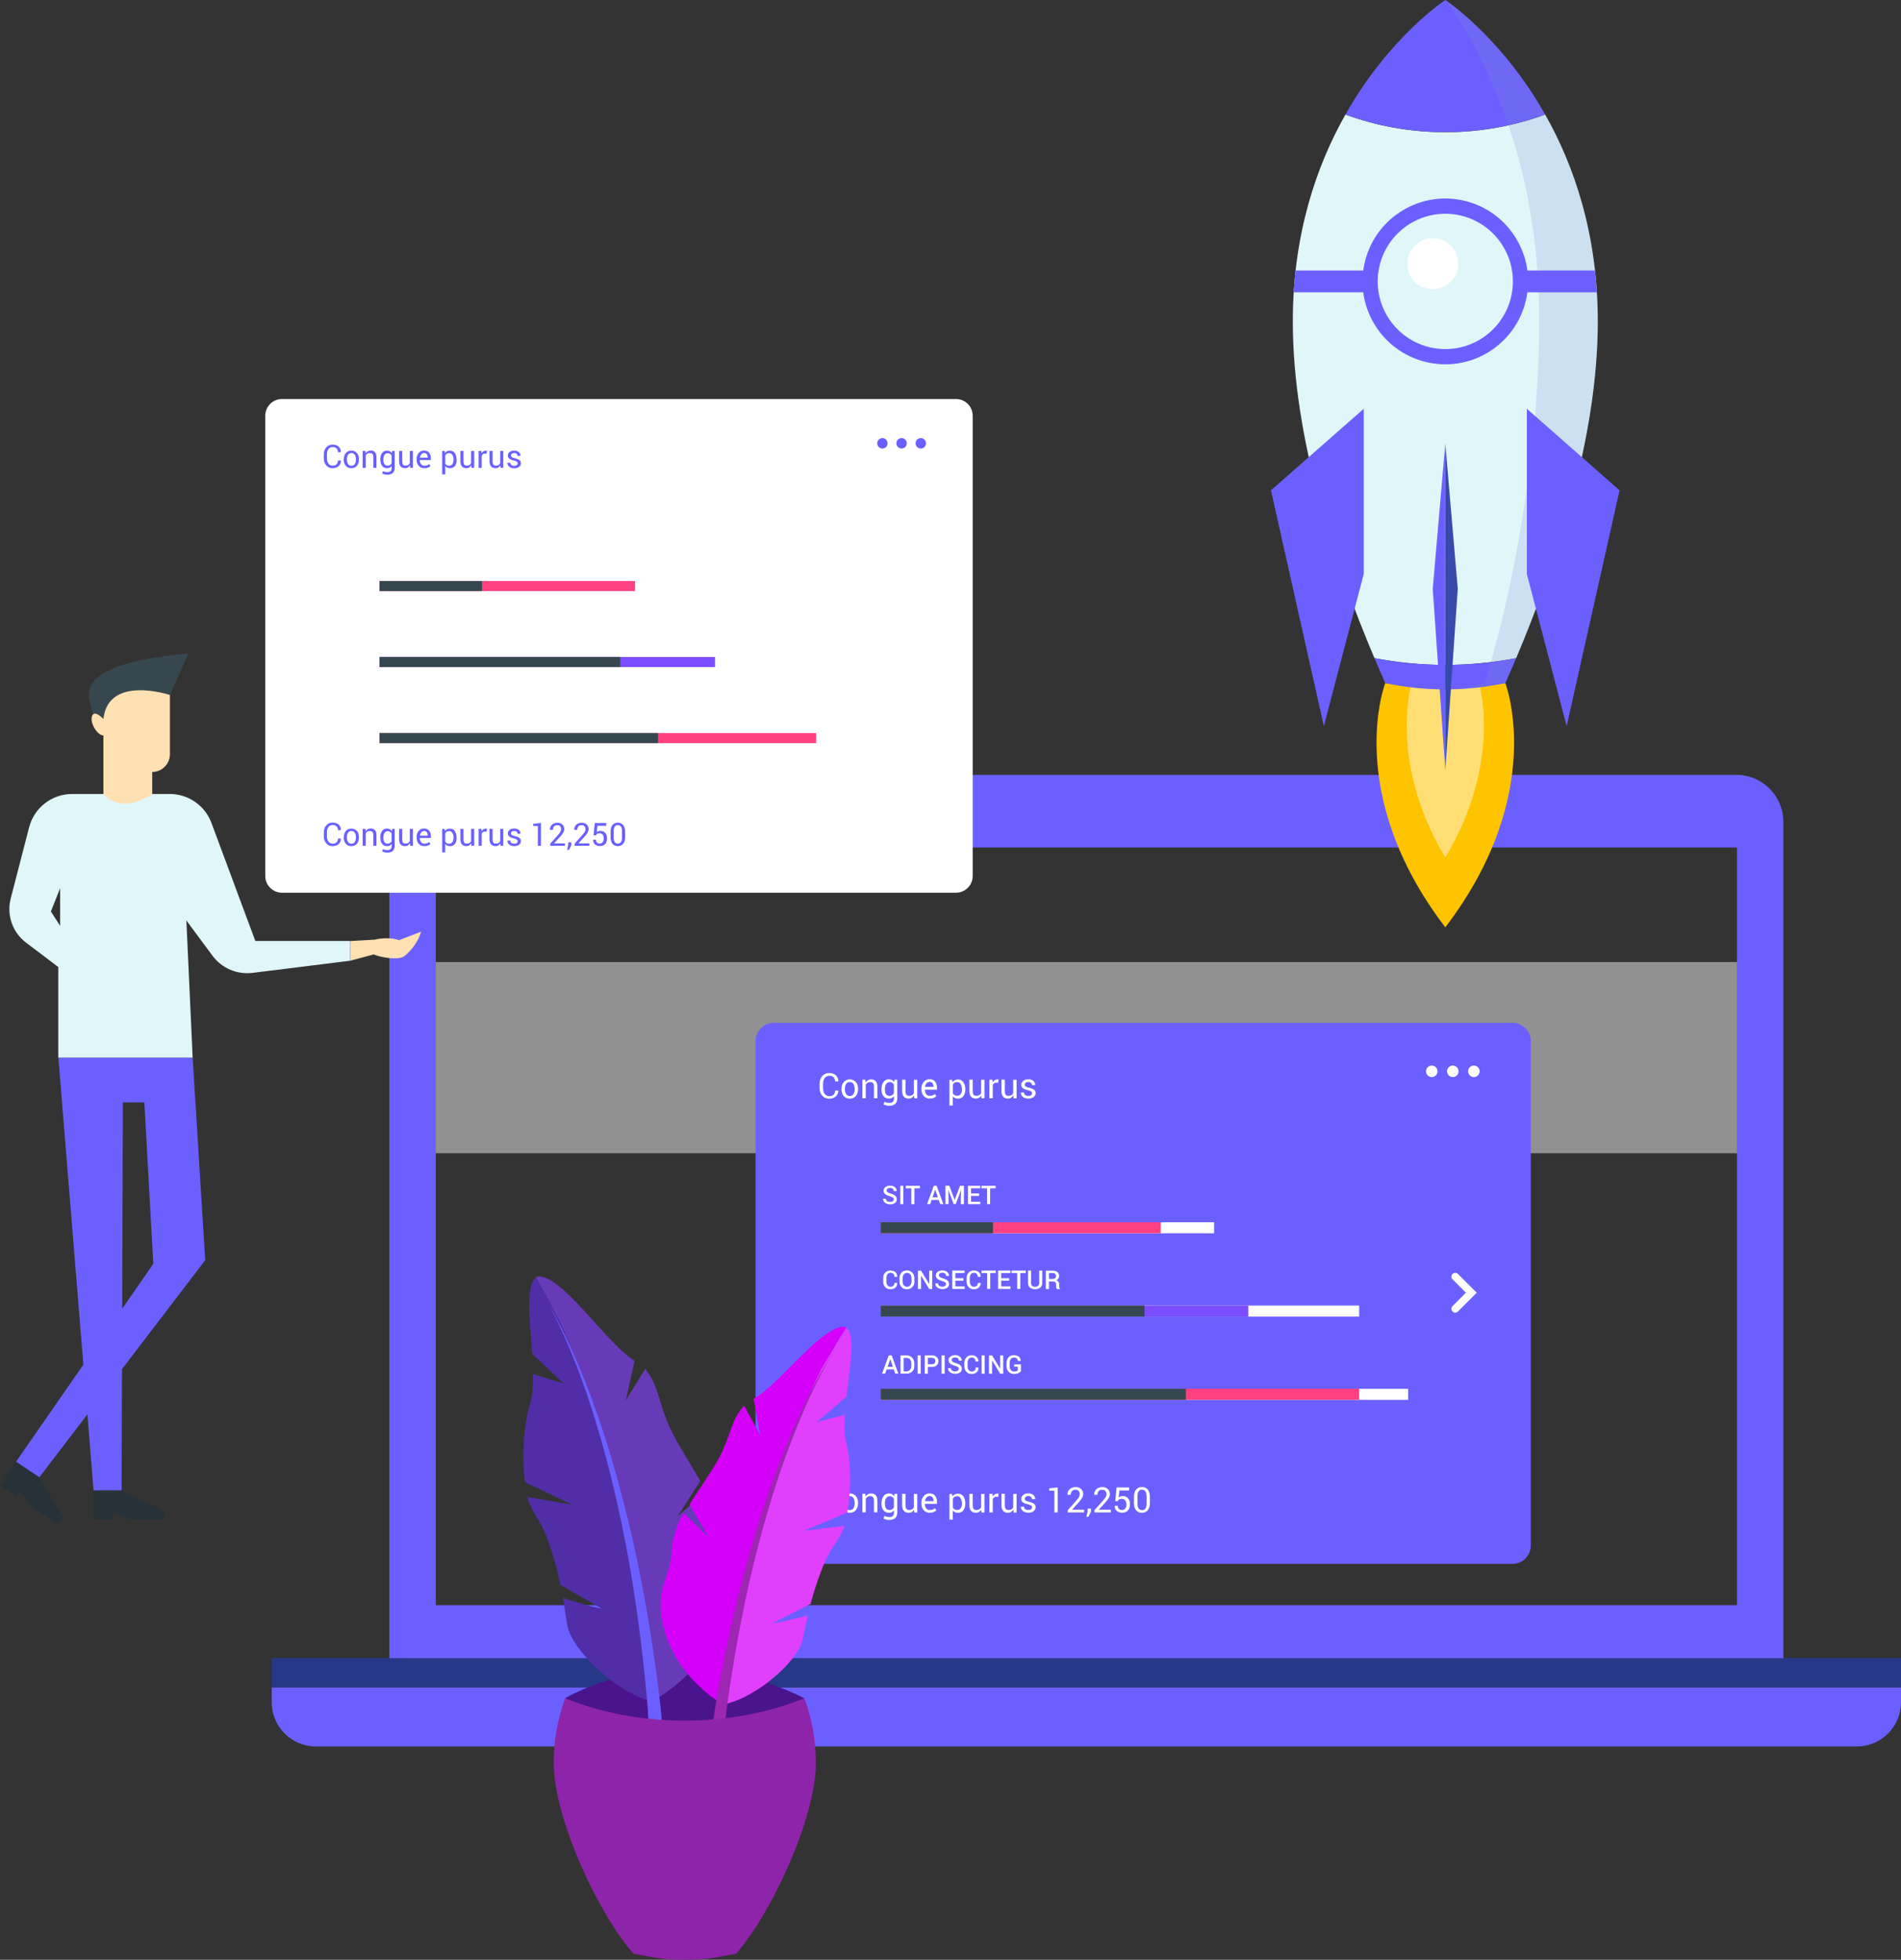
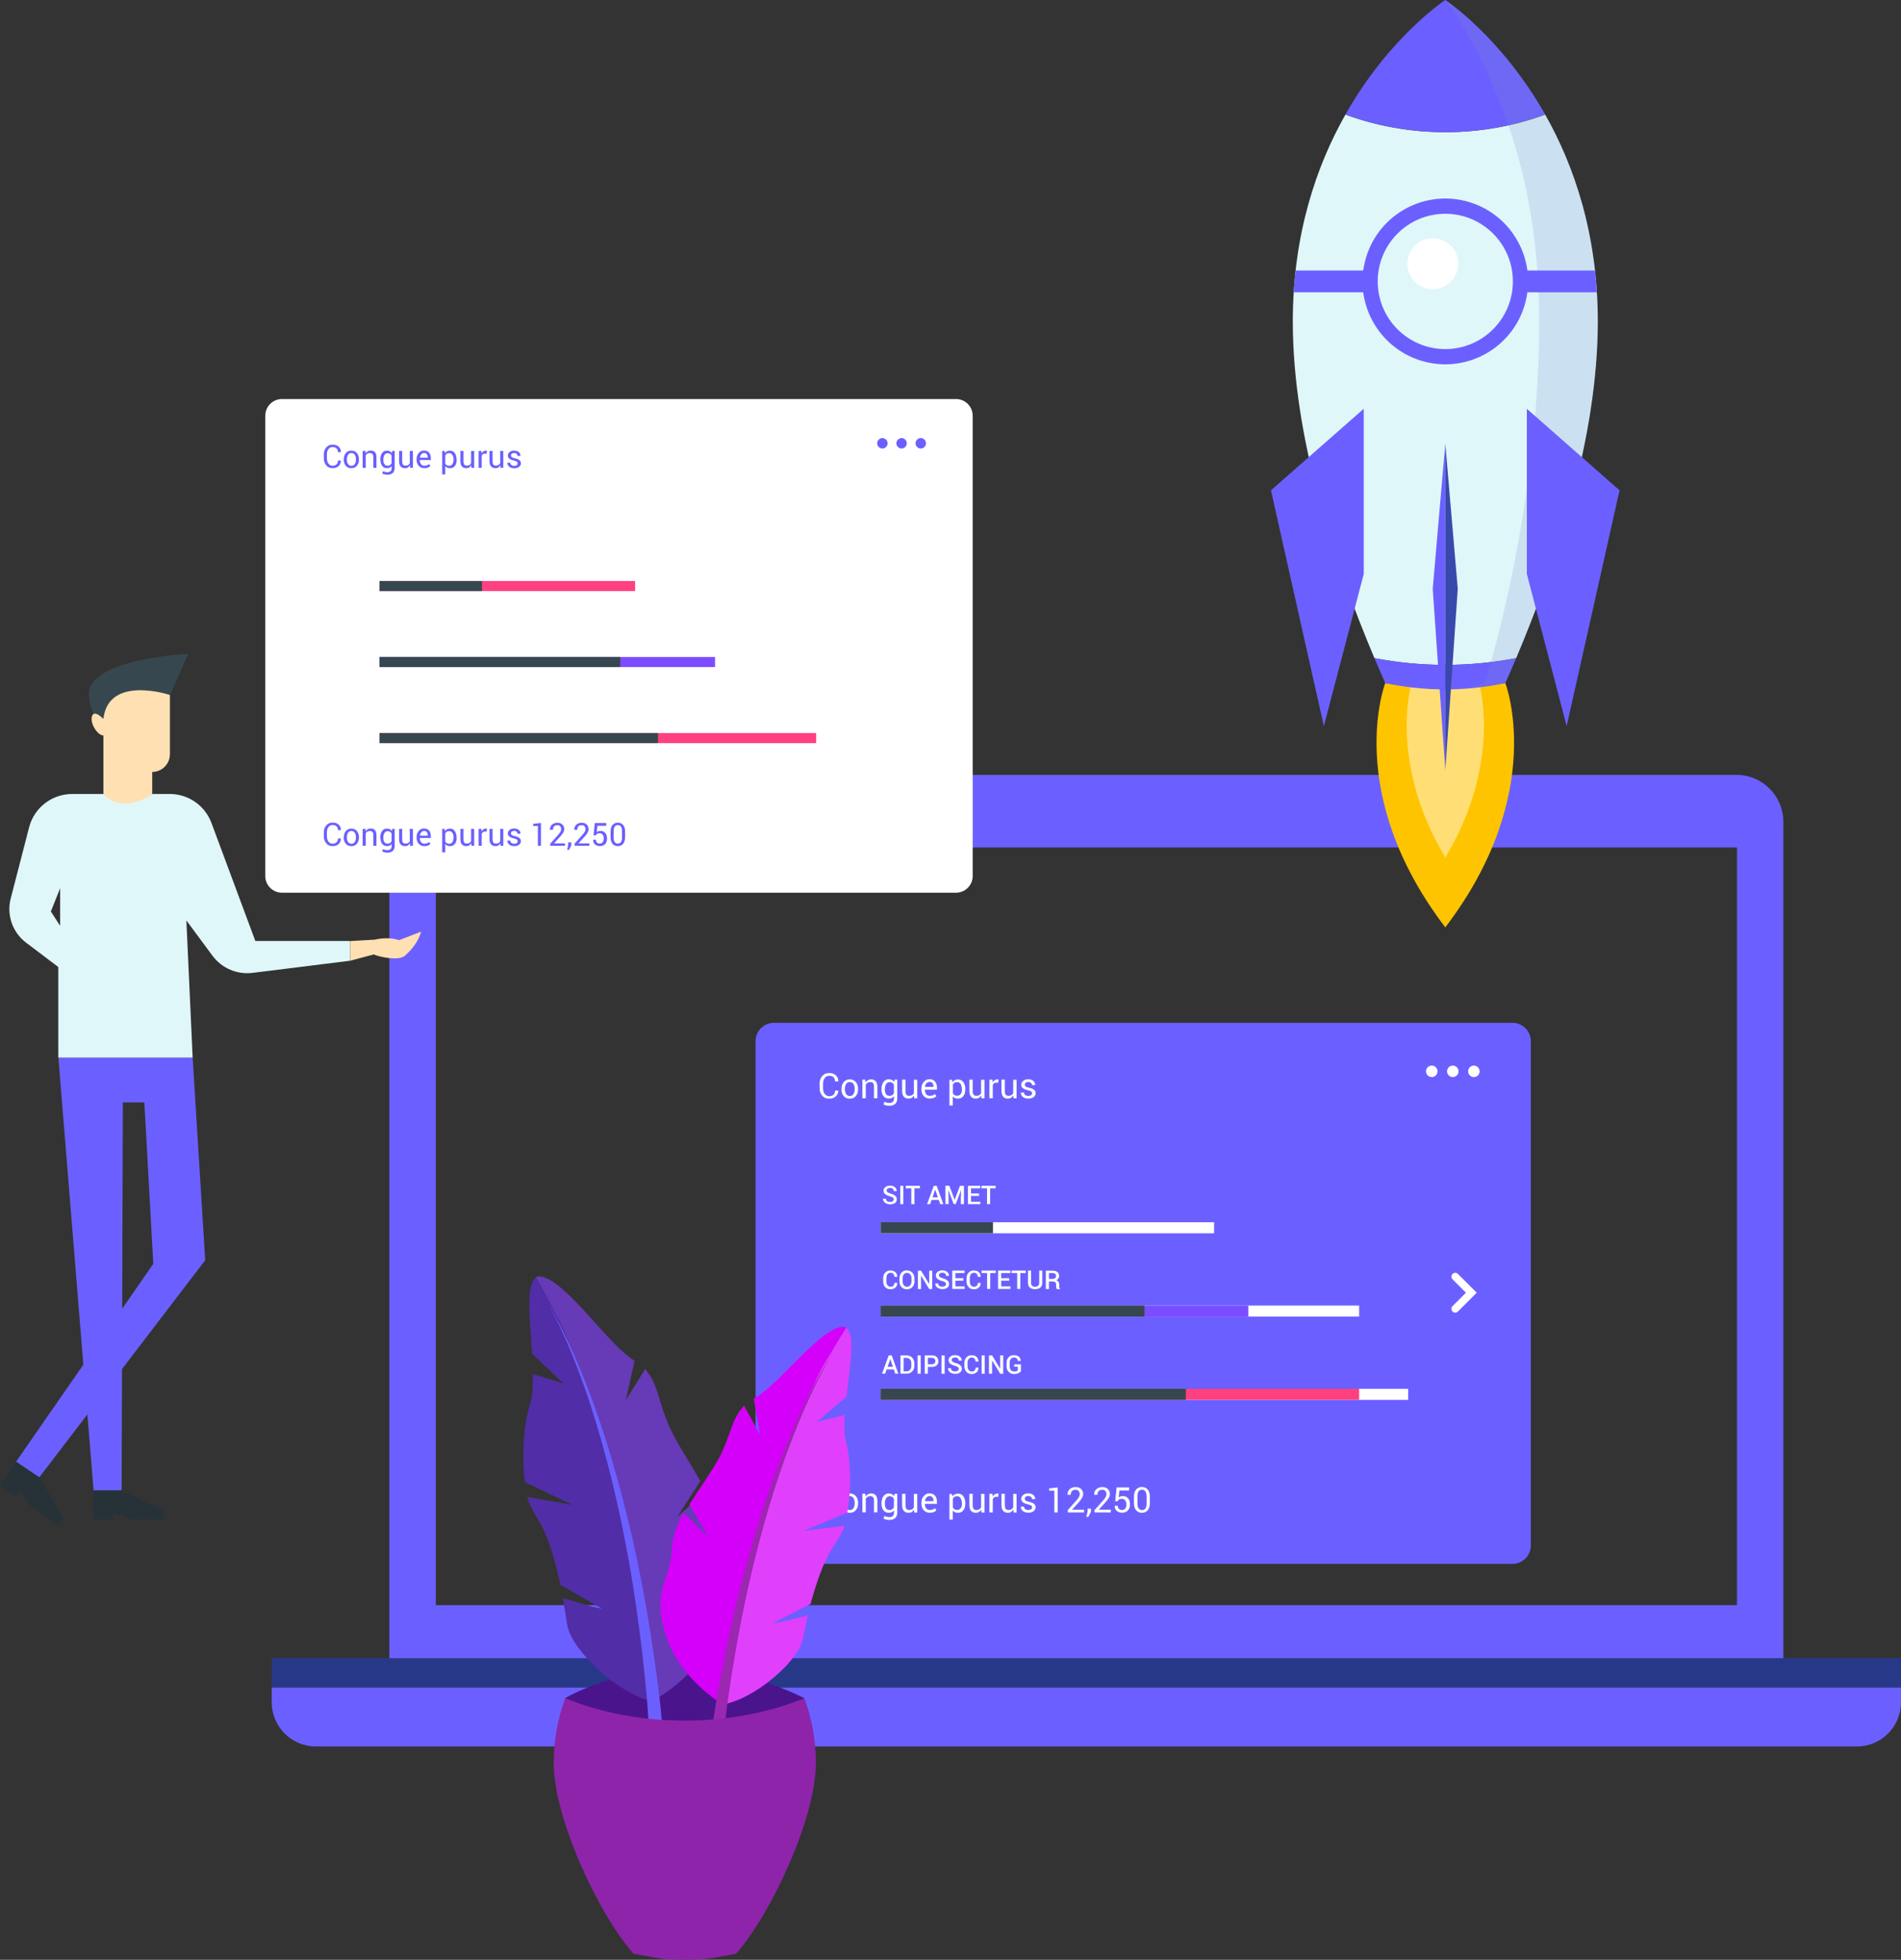
<svg xmlns="http://www.w3.org/2000/svg" width="619" height="638" viewBox="0 0 619 638" fill="none">
  <rect x="0" y="0" width="619" height="638" fill="#333333" stroke="none" />
  <g clip-path="url(#clip0_417_13812)">
    <path d="M619 539.782H88.478V549.353H619V539.782Z" fill="#283889" />
    <path d="M88.478 549.382H619V554.167C619 562.095 612.577 568.553 604.628 568.553H102.85C94.93 568.553 88.478 562.124 88.478 554.167V549.382Z" fill="#6B60FF" />
    <path d="M565.372 252.248H142.106C133.639 252.248 126.784 259.109 126.784 267.585V539.811H580.694V267.585C580.694 259.109 573.839 252.248 565.372 252.248ZM565.602 522.543H141.905V275.887H565.602V522.543Z" fill="#6B60FF" />
    <g style="mix-blend-mode:overlay" opacity="0.46">
-       <path d="M565.602 313.191H141.905V375.432H565.602V313.191Z" fill="white" />
-     </g>
+       </g>
    <path d="M470.615 301.89C503.996 258.158 490.171 222.382 490.171 222.382L470.615 224.429L451.059 222.382C451.059 222.382 437.234 258.158 470.615 301.89Z" fill="#FFC400" />
    <g style="mix-blend-mode:overlay" opacity="0.46">
      <path d="M470.615 279.144C489.365 247.894 481.588 222.353 481.588 222.353L470.615 223.823L459.642 222.353C459.642 222.353 451.894 247.894 470.615 279.144Z" fill="white" />
    </g>
    <path d="M493.685 214.252C506.646 183.608 520.269 142.47 520.269 104.704C520.269 76.193 512.521 53.88 503.132 37.304C492.994 41.023 482.02 43.041 470.615 43.041C459.21 43.041 448.236 41.023 438.098 37.304C428.709 53.88 420.961 76.193 420.961 104.704C420.961 142.498 434.585 183.636 447.545 214.252C455.062 215.693 462.752 216.443 470.615 216.443C478.478 216.443 486.197 215.665 493.685 214.252Z" fill="#E0F7FA" />
    <path d="M503.132 37.275C488.76 11.906 470.615 0 470.615 0C470.615 0 452.441 11.906 438.098 37.275C448.236 40.994 459.21 43.012 470.615 43.012C482.02 43.012 492.994 40.994 503.132 37.275Z" fill="#6B60FF" />
    <path d="M470.615 224.428C477.297 224.428 483.835 223.708 490.171 222.382C491.323 219.758 492.504 217.048 493.685 214.252C486.168 215.693 478.478 216.443 470.615 216.443C462.752 216.443 455.034 215.665 447.545 214.252C448.726 217.048 449.907 219.758 451.059 222.382C457.395 223.736 463.933 224.428 470.615 224.428Z" fill="#6B60FF" />
    <g style="mix-blend-mode:multiply" opacity="0.2">
      <path d="M503.132 37.275C488.76 11.906 470.615 0 470.615 0C470.615 0 480.465 11.906 489.912 37.275C496.076 53.851 501.202 76.165 501.202 104.676C501.202 142.47 494.376 183.608 485.822 214.223C485.045 217.02 484.267 219.73 483.489 222.353C479.313 223.708 475.022 224.4 470.615 224.4C477.297 224.4 483.835 223.679 490.171 222.353C491.323 219.73 492.504 217.02 493.685 214.223C506.646 183.579 520.269 142.441 520.269 104.676C520.269 76.165 512.521 53.851 503.132 37.275Z" fill="#7986CB" />
    </g>
    <path d="M497.17 133.071L527.354 159.622L510.131 236.392L497.17 186.865V133.071Z" fill="#6B60FF" />
    <path d="M444.06 133.071L413.848 159.622L431.071 236.392L444.06 186.865V133.071Z" fill="#6B60FF" />
    <path d="M421.249 95.162H519.952C519.808 92.74 519.578 90.377 519.318 88.07H421.854C421.595 90.377 421.394 92.74 421.221 95.162H421.249Z" fill="#6B60FF" />
    <path d="M496.764 98.198C500.396 83.746 491.636 69.083 477.197 65.448C462.758 61.812 448.109 70.581 444.477 85.033C440.845 99.485 449.605 114.148 464.044 117.784C478.483 121.419 493.132 112.651 496.764 98.198Z" fill="#6B60FF" />
    <path d="M470.615 113.641C482.768 113.641 492.619 103.781 492.619 91.617C492.619 79.453 482.768 69.592 470.615 69.592C458.462 69.592 448.611 79.453 448.611 91.617C448.611 103.781 458.462 113.641 470.615 113.641Z" fill="#E0F7FA" />
    <path d="M474.705 84.554C475.569 90.147 470.817 94.903 465.229 94.039C461.744 93.52 458.893 90.666 458.375 87.177C457.51 81.585 462.263 76.828 467.85 77.693C471.335 78.241 474.187 81.066 474.705 84.554Z" fill="white" />
    <path d="M470.615 144.43L466.525 191.679L470.615 250.749V144.43Z" fill="#6B60FF" />
    <path d="M470.615 144.43L474.676 191.679L470.615 250.749V144.43Z" fill="#3949AB" />
    <path d="M55.328 226.274L61.318 212.84C61.318 212.84 28.312 214.425 28.945 226.274C29.291 232.616 33.669 238.468 33.669 238.468L55.328 226.274Z" fill="#37474F" />
    <path d="M49.567 258.591V251.297C52.735 251.297 55.328 248.731 55.328 245.531V226.245C55.328 226.245 35.282 219.557 33.669 234.029V258.591L39.429 268.248L49.567 258.591Z" fill="#FFE0B2" />
    <path d="M33.669 234.058C33.669 234.058 30.443 230.569 29.867 233.481C29.291 236.393 33.467 241.582 34.879 238.468C36.29 235.355 33.698 234.058 33.698 234.058H33.669Z" fill="#FFE0B2" />
    <path d="M19.009 344.297L30.472 485.21H39.602L40.005 358.884H47.004L49.913 411.438L5.213 475.869L12.788 480.943L66.819 410.256L62.729 344.297H19.009Z" fill="#6B60FF" />
    <path d="M39.602 485.21L53.398 491.783V494.608H42.856L36.664 492.475V494.608H30.472V485.21H39.602Z" fill="#263238" />
    <path d="M12.788 480.943L20.622 494.089L19.067 496.453L10.311 490.572L6.336 485.354L5.155 487.112L0 483.653L5.213 475.869L12.788 480.943Z" fill="#263238" />
    <path d="M114.054 306.359L122.089 305.897C122.089 305.897 126.179 304.773 129.952 306.07L137.095 303.303C137.095 303.303 136.403 307.166 131.824 311.144C129.866 312.874 123.616 311.576 121.686 310.712L114.054 312.758V306.33V306.359Z" fill="#FFE0B2" />
    <path d="M83.15 306.359L68.864 267.931C66.762 262.252 61.347 258.476 55.299 258.476H49.625C49.625 258.476 40.293 265.481 33.583 258.476H23.502C16.906 258.476 11.117 262.944 9.476 269.344L3.485 292.522C2.103 297.884 4.09 303.563 8.496 306.878L18.98 314.806V344.298H62.73L60.685 299.642L69.181 311.116C72.205 315.21 77.217 317.343 82.257 316.709L114.025 312.759V306.331H83.121L83.15 306.359ZM19.585 301.401L16.561 296.731L19.585 289.149V301.401Z" fill="#E0F7FA" />
    <g style="mix-blend-mode:multiply">
      <path d="M492.475 332.968H252.012C248.704 332.968 246.022 335.652 246.022 338.964V503.113C246.022 506.424 248.704 509.109 252.012 509.109H492.475C495.784 509.109 498.466 506.424 498.466 503.113V338.964C498.466 335.652 495.784 332.968 492.475 332.968Z" fill="#6B60FF" />
    </g>
    <path d="M468.081 348.765C468.081 349.803 467.245 350.639 466.209 350.639C465.172 350.639 464.336 349.803 464.336 348.765C464.336 347.728 465.172 346.892 466.209 346.892C467.245 346.892 468.081 347.728 468.081 348.765Z" fill="white" />
    <path d="M474.935 348.765C474.935 349.803 474.1 350.639 473.063 350.639C472.026 350.639 471.191 349.803 471.191 348.765C471.191 347.728 472.026 346.892 473.063 346.892C474.1 346.892 474.935 347.728 474.935 348.765Z" fill="white" />
    <path d="M481.79 348.765C481.79 349.803 480.955 350.639 479.918 350.639C478.881 350.639 478.046 349.803 478.046 348.765C478.046 347.728 478.881 346.892 479.918 346.892C480.955 346.892 481.79 347.728 481.79 348.765Z" fill="white" />
    <path d="M272.98 354.935C272.98 355.742 272.721 356.376 272.173 356.895C271.626 357.414 270.906 357.674 269.984 357.674C269.063 357.674 268.314 357.357 267.738 356.694C267.162 356.03 266.874 355.223 266.874 354.214V352.773C266.874 351.764 267.162 350.957 267.738 350.294C268.314 349.631 269.063 349.313 269.984 349.313C270.906 349.313 271.626 349.573 272.173 350.063C272.721 350.553 272.98 351.216 272.98 352.023L271.914 352.052C271.914 351.476 271.741 351.043 271.425 350.697C271.079 350.351 270.618 350.207 270.013 350.207C269.408 350.207 268.919 350.467 268.544 350.957C268.17 351.447 267.997 352.052 267.997 352.802V354.272C267.997 355.021 268.17 355.627 268.544 356.117C268.919 356.607 269.408 356.867 270.013 356.867C270.618 356.867 271.108 356.694 271.425 356.376C271.77 356.059 271.914 355.598 271.914 355.021H272.98V354.935Z" fill="white" />
    <path d="M274.017 354.473C274.017 353.58 274.247 352.83 274.737 352.254C275.226 351.677 275.889 351.389 276.695 351.389C277.502 351.389 278.193 351.677 278.682 352.254C279.172 352.83 279.403 353.58 279.403 354.473V354.589C279.403 355.482 279.172 356.232 278.682 356.808C278.193 357.385 277.53 357.673 276.695 357.673C275.86 357.673 275.198 357.385 274.708 356.808C274.218 356.232 273.988 355.482 273.988 354.589V354.473H274.017ZM275.111 354.589C275.111 355.223 275.255 355.771 275.514 356.174C275.774 356.578 276.177 356.808 276.724 356.808C277.271 356.808 277.646 356.607 277.905 356.174C278.164 355.771 278.308 355.223 278.308 354.589V354.473C278.308 353.839 278.164 353.32 277.905 352.888C277.646 352.455 277.242 352.254 276.695 352.254C276.148 352.254 275.774 352.455 275.514 352.888C275.255 353.32 275.111 353.839 275.111 354.473V354.589Z" fill="white" />
    <path d="M281.764 351.504L281.851 352.398C282.052 352.081 282.311 351.821 282.599 351.648C282.916 351.475 283.262 351.389 283.636 351.389C284.299 351.389 284.788 351.59 285.134 351.965C285.48 352.34 285.681 352.945 285.681 353.724V357.529H284.587V353.724C284.587 353.205 284.472 352.801 284.27 352.599C284.068 352.369 283.752 352.254 283.32 352.254C283.003 352.254 282.715 352.34 282.484 352.484C282.254 352.628 282.052 352.859 281.908 353.118V357.529H280.814V351.475H281.793L281.764 351.504Z" fill="white" />
    <path d="M287.035 354.618C287.035 353.638 287.237 352.859 287.669 352.254C288.101 351.649 288.677 351.36 289.425 351.36C289.8 351.36 290.145 351.447 290.433 351.591C290.721 351.735 290.981 351.966 291.153 352.254L291.298 351.476H292.162V357.558C292.162 358.337 291.931 358.942 291.499 359.346C291.038 359.749 290.405 359.98 289.541 359.98C289.253 359.98 288.936 359.951 288.59 359.865C288.245 359.778 287.957 359.663 287.697 359.548L287.985 358.683C288.187 358.798 288.417 358.885 288.705 358.942C288.993 359 289.253 359.058 289.541 359.058C290.088 359.058 290.462 358.942 290.721 358.683C290.952 358.452 291.096 358.077 291.096 357.558V356.867C290.894 357.126 290.664 357.299 290.376 357.443C290.088 357.558 289.771 357.645 289.425 357.645C288.677 357.645 288.101 357.385 287.669 356.838C287.237 356.29 287.035 355.598 287.035 354.733V354.618ZM288.129 354.733C288.129 355.339 288.245 355.829 288.504 356.204C288.763 356.578 289.137 356.751 289.685 356.751C290.001 356.751 290.289 356.665 290.52 356.521C290.75 356.376 290.923 356.146 291.067 355.886V353.09C290.923 352.831 290.75 352.629 290.52 352.485C290.289 352.341 290.03 352.254 289.713 352.254C289.195 352.254 288.792 352.485 288.533 352.917C288.273 353.35 288.129 353.926 288.129 354.618V354.733Z" fill="white" />
    <path d="M297.605 356.636C297.403 356.953 297.173 357.212 296.885 357.385C296.597 357.558 296.251 357.645 295.848 357.645C295.186 357.645 294.667 357.443 294.293 357.011C293.918 356.578 293.746 355.944 293.746 355.05V351.476H294.84V355.05C294.84 355.685 294.926 356.146 295.128 356.376C295.33 356.607 295.618 356.751 296.021 356.751C296.424 356.751 296.741 356.665 297 356.521C297.259 356.348 297.461 356.146 297.576 355.858V351.504H298.671V357.558H297.691L297.605 356.665V356.636Z" fill="white" />
    <path d="M302.789 357.644C301.954 357.644 301.292 357.356 300.773 356.808C300.284 356.261 300.024 355.511 300.024 354.617V354.358C300.024 353.493 300.284 352.772 300.802 352.196C301.32 351.619 301.925 351.331 302.616 351.331C303.423 351.331 304.056 351.59 304.46 352.081C304.863 352.571 305.093 353.234 305.093 354.041V354.733H301.148C301.148 355.338 301.32 355.828 301.58 356.203C301.839 356.578 302.271 356.751 302.76 356.751C303.135 356.751 303.452 356.693 303.74 356.578C304.028 356.462 304.258 356.318 304.46 356.145L304.892 356.866C304.69 357.068 304.402 357.27 304.028 357.414C303.682 357.558 303.25 357.616 302.732 357.616L302.789 357.644ZM302.616 352.225C302.242 352.225 301.925 352.369 301.666 352.686C301.407 353.003 301.234 353.378 301.176 353.839H303.97V353.695C303.97 353.263 303.855 352.917 303.624 352.599C303.394 352.311 303.048 352.167 302.588 352.167L302.616 352.225Z" fill="white" />
    <path d="M314.31 354.733C314.31 355.598 314.108 356.319 313.676 356.838C313.273 357.385 312.697 357.645 311.948 357.645C311.574 357.645 311.257 357.587 310.969 357.472C310.681 357.357 310.45 357.155 310.249 356.924V359.893H309.154V351.533H309.99L310.162 352.312C310.364 352.023 310.594 351.793 310.911 351.649C311.199 351.504 311.545 351.418 311.948 351.418C312.697 351.418 313.273 351.706 313.705 352.312C314.108 352.917 314.339 353.695 314.339 354.676V354.791L314.31 354.733ZM313.215 354.618C313.215 353.926 313.071 353.378 312.812 352.917C312.553 352.485 312.15 352.254 311.631 352.254C311.314 352.254 311.055 352.34 310.825 352.456C310.594 352.571 310.422 352.802 310.278 353.032V355.944C310.422 356.203 310.594 356.376 310.825 356.521C311.055 356.665 311.314 356.722 311.66 356.722C312.179 356.722 312.582 356.521 312.841 356.146C313.1 355.771 313.244 355.281 313.244 354.676V354.56L313.215 354.618Z" fill="white" />
    <path d="M319.494 356.636C319.292 356.953 319.062 357.212 318.774 357.385C318.486 357.558 318.14 357.645 317.737 357.645C317.075 357.645 316.556 357.443 316.182 357.011C315.807 356.578 315.635 355.944 315.635 355.05V351.476H316.729V355.05C316.729 355.685 316.816 356.146 317.017 356.376C317.219 356.607 317.507 356.751 317.91 356.751C318.313 356.751 318.63 356.665 318.889 356.521C319.148 356.348 319.35 356.146 319.465 355.858V351.504H320.56V357.558H319.58L319.494 356.665V356.636Z" fill="white" />
    <path d="M325.024 352.455H324.448C324.16 352.426 323.901 352.484 323.728 352.628C323.526 352.772 323.382 352.974 323.267 353.205V357.529H322.173V351.475H323.152L323.267 352.369C323.44 352.052 323.641 351.821 323.901 351.648C324.16 351.475 324.448 351.389 324.765 351.389C324.851 351.389 324.938 351.389 324.995 351.389C325.082 351.389 325.139 351.389 325.168 351.418L325.024 352.426V352.455Z" fill="white" />
    <path d="M329.92 356.636C329.719 356.953 329.488 357.212 329.2 357.385C328.912 357.558 328.567 357.645 328.163 357.645C327.501 357.645 326.982 357.443 326.637 357.011C326.262 356.578 326.09 355.944 326.09 355.05V351.476H327.184V355.05C327.184 355.685 327.27 356.146 327.472 356.376C327.674 356.607 327.962 356.751 328.365 356.751C328.768 356.751 329.085 356.665 329.344 356.521C329.603 356.348 329.805 356.146 329.92 355.858V351.504H331.015V357.558H330.035L329.949 356.665L329.92 356.636Z" fill="white" />
    <path d="M336.084 355.944C336.084 355.713 335.997 355.512 335.796 355.339C335.623 355.195 335.248 355.05 334.759 354.935C334.01 354.762 333.463 354.56 333.088 354.272C332.714 354.013 332.541 353.638 332.541 353.148C332.541 352.658 332.743 352.225 333.175 351.879C333.607 351.533 334.125 351.36 334.816 351.36C335.508 351.36 336.084 351.533 336.487 351.908C336.89 352.283 337.092 352.715 337.092 353.234L336.055 353.263C336.055 353.004 335.94 352.773 335.738 352.542C335.508 352.341 335.22 352.225 334.845 352.225C334.442 352.225 334.154 352.312 333.981 352.485C333.78 352.658 333.693 352.859 333.693 353.119C333.693 353.378 333.78 353.551 333.952 353.695C334.125 353.84 334.471 353.955 334.96 354.07C335.709 354.243 336.285 354.445 336.66 354.733C337.034 355.022 337.207 355.396 337.207 355.858C337.207 356.405 336.977 356.838 336.545 357.155C336.112 357.472 335.536 357.645 334.845 357.645C334.068 357.645 333.463 357.443 333.031 357.068C332.599 356.694 332.368 356.232 332.397 355.685L333.434 355.656C333.434 356.059 333.607 356.319 333.866 356.521C334.125 356.694 334.442 356.78 334.816 356.78C335.22 356.78 335.508 356.694 335.738 356.549C335.968 356.376 336.055 356.175 336.055 355.915L336.084 355.944Z" fill="white" />
    <path d="M272.98 489.737C272.98 490.544 272.721 491.178 272.173 491.697C271.626 492.216 270.906 492.475 269.984 492.475C269.063 492.475 268.314 492.158 267.738 491.495C267.162 490.832 266.874 490.025 266.874 489.016V487.575C266.874 486.566 267.162 485.758 267.738 485.095C268.314 484.432 269.063 484.115 269.984 484.115C270.906 484.115 271.626 484.375 272.173 484.865C272.721 485.355 272.98 486.018 272.98 486.825L271.914 486.854C271.914 486.277 271.741 485.845 271.425 485.499C271.079 485.153 270.618 485.009 270.013 485.009C269.408 485.009 268.919 485.268 268.544 485.758C268.17 486.249 267.997 486.854 267.997 487.603V489.074C267.997 489.823 268.17 490.429 268.544 490.919C268.919 491.409 269.408 491.668 270.013 491.668C270.618 491.668 271.108 491.495 271.425 491.178C271.77 490.861 271.914 490.4 271.914 489.823H272.98V489.737Z" fill="white" />
    <path d="M274.017 489.275C274.017 488.381 274.247 487.632 274.737 487.055C275.226 486.479 275.889 486.19 276.695 486.19C277.502 486.19 278.193 486.479 278.682 487.055C279.172 487.632 279.403 488.381 279.403 489.275V489.39C279.403 490.284 279.172 491.034 278.682 491.61C278.193 492.187 277.53 492.475 276.695 492.475C275.86 492.475 275.198 492.187 274.708 491.61C274.218 491.034 273.988 490.284 273.988 489.39V489.275H274.017ZM275.111 489.39C275.111 490.025 275.255 490.572 275.514 490.976C275.774 491.38 276.177 491.61 276.724 491.61C277.271 491.61 277.646 491.408 277.905 490.976C278.164 490.572 278.308 490.025 278.308 489.39V489.275C278.308 488.641 278.164 488.122 277.905 487.69C277.646 487.257 277.242 487.055 276.695 487.055C276.148 487.055 275.774 487.257 275.514 487.69C275.255 488.122 275.111 488.641 275.111 489.275V489.39Z" fill="white" />
    <path d="M281.764 486.306L281.851 487.199C282.052 486.882 282.311 486.623 282.599 486.45C282.916 486.277 283.262 486.19 283.636 486.19C284.299 486.19 284.788 486.392 285.134 486.767C285.48 487.142 285.681 487.747 285.681 488.526V492.331H284.587V488.526C284.587 488.007 284.472 487.603 284.27 487.401C284.068 487.171 283.752 487.055 283.32 487.055C283.003 487.055 282.715 487.142 282.484 487.286C282.254 487.43 282.052 487.661 281.908 487.92V492.331H280.814V486.277H281.793L281.764 486.306Z" fill="white" />
    <path d="M287.035 489.448C287.035 488.468 287.237 487.69 287.669 487.084C288.101 486.479 288.677 486.19 289.425 486.19C289.8 486.19 290.145 486.277 290.433 486.421C290.721 486.565 290.981 486.796 291.153 487.084L291.298 486.306H292.162V492.389C292.162 493.167 291.931 493.772 291.499 494.176C291.038 494.579 290.405 494.81 289.541 494.81C289.253 494.81 288.936 494.781 288.59 494.695C288.245 494.608 287.957 494.493 287.697 494.378L287.985 493.513C288.187 493.628 288.417 493.715 288.705 493.772C288.993 493.83 289.253 493.888 289.541 493.888C290.088 493.888 290.462 493.772 290.721 493.513C290.952 493.282 291.096 492.907 291.096 492.389V491.697C290.894 491.956 290.664 492.129 290.376 492.273C290.088 492.389 289.771 492.475 289.425 492.475C288.677 492.475 288.101 492.216 287.669 491.668C287.237 491.12 287.035 490.428 287.035 489.563V489.448ZM288.129 489.563C288.129 490.169 288.245 490.659 288.504 491.034C288.763 491.408 289.137 491.581 289.685 491.581C290.001 491.581 290.289 491.495 290.52 491.351C290.75 491.207 290.923 490.976 291.067 490.717V487.92C290.923 487.661 290.75 487.459 290.52 487.315C290.289 487.171 290.03 487.084 289.713 487.084C289.195 487.084 288.792 487.315 288.533 487.747C288.273 488.18 288.129 488.756 288.129 489.448V489.563Z" fill="white" />
    <path d="M297.605 491.466C297.403 491.783 297.173 492.043 296.885 492.215C296.597 492.388 296.251 492.475 295.848 492.475C295.186 492.475 294.667 492.273 294.293 491.841C293.918 491.408 293.746 490.774 293.746 489.88V486.306H294.84V489.88C294.84 490.515 294.926 490.976 295.128 491.206C295.33 491.437 295.618 491.581 296.021 491.581C296.424 491.581 296.741 491.495 297 491.351C297.259 491.178 297.461 490.976 297.576 490.688V486.334H298.671V492.388H297.691L297.605 491.495V491.466Z" fill="white" />
    <path d="M302.789 492.475C301.954 492.475 301.292 492.186 300.773 491.638C300.284 491.091 300.024 490.341 300.024 489.448V489.188C300.024 488.323 300.284 487.603 300.802 487.026C301.32 486.449 301.925 486.161 302.616 486.161C303.423 486.161 304.056 486.421 304.46 486.911C304.863 487.401 305.093 488.064 305.093 488.871V489.563H301.148C301.148 490.168 301.32 490.658 301.58 491.033C301.839 491.408 302.271 491.581 302.76 491.581C303.135 491.581 303.452 491.523 303.74 491.408C304.028 491.293 304.258 491.148 304.46 490.975L304.892 491.696C304.69 491.898 304.402 492.1 304.028 492.244C303.682 492.388 303.25 492.446 302.732 492.446L302.789 492.475ZM302.616 487.055C302.242 487.055 301.925 487.199 301.666 487.516C301.407 487.833 301.234 488.208 301.176 488.698H303.97V488.554C303.97 488.121 303.855 487.776 303.624 487.458C303.394 487.17 303.048 487.026 302.588 487.026L302.616 487.055Z" fill="white" />
    <path d="M314.31 489.563C314.31 490.428 314.108 491.149 313.676 491.668C313.273 492.216 312.697 492.475 311.948 492.475C311.574 492.475 311.257 492.417 310.969 492.302C310.681 492.187 310.45 491.985 310.249 491.754V494.724H309.154V486.363H309.99L310.162 487.142C310.364 486.853 310.594 486.623 310.911 486.479C311.199 486.335 311.545 486.248 311.948 486.248C312.697 486.248 313.273 486.536 313.705 487.142C314.108 487.747 314.339 488.525 314.339 489.506V489.621L314.31 489.563ZM313.215 489.448C313.215 488.756 313.071 488.208 312.812 487.747C312.553 487.315 312.15 487.084 311.631 487.084C311.314 487.084 311.055 487.171 310.825 487.286C310.594 487.401 310.422 487.632 310.278 487.862V490.774C310.422 491.034 310.594 491.207 310.825 491.351C311.055 491.495 311.314 491.552 311.66 491.552C312.179 491.552 312.582 491.351 312.841 490.976C313.1 490.601 313.244 490.111 313.244 489.506V489.39L313.215 489.448Z" fill="white" />
    <path d="M319.494 491.466C319.292 491.783 319.062 492.043 318.774 492.215C318.486 492.388 318.14 492.475 317.737 492.475C317.075 492.475 316.556 492.273 316.182 491.841C315.807 491.408 315.635 490.774 315.635 489.88V486.306H316.729V489.88C316.729 490.515 316.816 490.976 317.017 491.206C317.219 491.437 317.507 491.581 317.91 491.581C318.313 491.581 318.63 491.495 318.889 491.351C319.148 491.178 319.35 490.976 319.465 490.688V486.334H320.56V492.388H319.58L319.494 491.495V491.466Z" fill="white" />
    <path d="M325.024 487.286H324.448C324.16 487.258 323.901 487.315 323.728 487.459C323.526 487.603 323.382 487.805 323.267 488.036V492.36H322.173V486.306H323.152L323.267 487.2C323.44 486.883 323.641 486.652 323.901 486.479C324.16 486.306 324.448 486.22 324.765 486.22C324.851 486.22 324.938 486.22 324.995 486.22C325.082 486.22 325.139 486.22 325.168 486.249L325.024 487.258V487.286Z" fill="white" />
    <path d="M329.92 491.466C329.719 491.783 329.488 492.043 329.2 492.215C328.912 492.388 328.567 492.475 328.163 492.475C327.501 492.475 326.982 492.273 326.637 491.841C326.262 491.408 326.09 490.774 326.09 489.88V486.306H327.184V489.88C327.184 490.515 327.27 490.976 327.472 491.206C327.674 491.437 327.962 491.581 328.365 491.581C328.768 491.581 329.085 491.495 329.344 491.351C329.603 491.178 329.805 490.976 329.92 490.688V486.334H331.015V492.388H330.035L329.949 491.495L329.92 491.466Z" fill="white" />
    <path d="M336.084 490.745C336.084 490.514 335.997 490.312 335.796 490.139C335.623 489.995 335.248 489.851 334.759 489.736C334.01 489.563 333.463 489.361 333.088 489.073C332.714 488.813 332.541 488.439 332.541 487.948C332.541 487.458 332.743 487.026 333.175 486.68C333.607 486.334 334.125 486.161 334.816 486.161C335.508 486.161 336.084 486.334 336.487 486.709C336.89 487.084 337.092 487.516 337.092 488.035L336.055 488.064C336.055 487.804 335.94 487.574 335.738 487.343C335.508 487.141 335.22 487.026 334.845 487.026C334.442 487.026 334.154 487.112 333.981 487.285C333.78 487.458 333.693 487.66 333.693 487.92C333.693 488.179 333.78 488.352 333.952 488.496C334.125 488.64 334.471 488.756 334.96 488.871C335.709 489.044 336.285 489.246 336.66 489.534C337.034 489.822 337.207 490.197 337.207 490.658C337.207 491.206 336.977 491.639 336.545 491.956C336.112 492.302 335.536 492.446 334.845 492.446C334.068 492.446 333.463 492.244 333.031 491.869C332.599 491.494 332.368 491.033 332.397 490.485L333.434 490.457C333.434 490.86 333.607 491.12 333.866 491.321C334.125 491.494 334.442 491.581 334.816 491.581C335.22 491.581 335.508 491.494 335.738 491.35C335.968 491.177 336.055 490.975 336.055 490.716L336.084 490.745Z" fill="white" />
    <path d="M344.407 492.36H343.313V485.297H341.642V484.519L344.407 484.23V492.36Z" fill="white" />
    <path d="M352.961 492.36H347.691V491.611L350.34 488.641C350.83 488.094 351.147 487.69 351.32 487.373C351.492 487.056 351.579 486.739 351.579 486.422C351.579 486.018 351.464 485.672 351.233 485.384C351.003 485.095 350.686 484.98 350.283 484.98C349.707 484.98 349.304 485.124 349.044 485.413C348.785 485.701 348.641 486.104 348.641 486.623H347.575C347.575 485.903 347.777 485.297 348.267 484.836C348.756 484.346 349.419 484.115 350.283 484.115C351.003 484.115 351.608 484.317 352.04 484.749C352.472 485.182 352.702 485.73 352.702 486.364C352.702 486.796 352.558 487.258 352.299 487.69C352.04 488.122 351.665 488.612 351.204 489.131L349.073 491.466H352.99V492.331L352.961 492.36Z" fill="white" />
    <path d="M355.237 492.1L354.401 493.801H353.739L354.142 492.043V491.12H355.237V492.071V492.1Z" fill="white" />
    <path d="M361.659 492.36H356.389V491.611L359.038 488.641C359.528 488.094 359.845 487.69 360.018 487.373C360.19 487.056 360.277 486.739 360.277 486.422C360.277 486.018 360.162 485.672 359.931 485.384C359.701 485.095 359.384 484.98 358.981 484.98C358.405 484.98 358.002 485.124 357.742 485.413C357.483 485.701 357.339 486.104 357.339 486.623H356.273C356.273 485.903 356.475 485.297 356.965 484.836C357.454 484.346 358.117 484.115 358.981 484.115C359.701 484.115 360.306 484.317 360.738 484.749C361.17 485.182 361.4 485.73 361.4 486.364C361.4 486.796 361.256 487.258 360.997 487.69C360.738 488.122 360.363 488.612 359.902 489.131L357.771 491.466H361.688V492.331L361.659 492.36Z" fill="white" />
    <path d="M363.128 488.699L363.589 484.23H367.65V485.211H364.511L364.251 487.488C364.424 487.373 364.626 487.257 364.828 487.171C365.029 487.084 365.288 487.027 365.548 487.027C366.296 487.027 366.872 487.257 367.304 487.748C367.736 488.238 367.938 488.901 367.938 489.737C367.938 490.573 367.708 491.207 367.276 491.697C366.844 492.187 366.21 492.447 365.375 492.447C364.684 492.447 364.107 492.245 363.647 491.87C363.186 491.495 362.955 490.947 362.984 490.198L363.963 490.169C363.963 490.602 364.079 490.947 364.338 491.207C364.597 491.438 364.914 491.582 365.317 491.582C365.778 491.582 366.152 491.409 366.412 491.092C366.671 490.775 366.786 490.313 366.786 489.737C366.786 489.218 366.642 488.785 366.383 488.439C366.124 488.093 365.749 487.949 365.317 487.949C364.885 487.949 364.568 488.007 364.367 488.151C364.165 488.266 364.021 488.468 363.935 488.756L363.013 488.67L363.128 488.699Z" fill="white" />
    <path d="M374.418 489.246C374.418 490.284 374.188 491.091 373.727 491.639C373.266 492.187 372.633 492.475 371.826 492.475C371.02 492.475 370.386 492.187 369.925 491.639C369.465 491.091 369.234 490.284 369.234 489.246V487.315C369.234 486.277 369.465 485.47 369.925 484.922C370.386 484.374 371.02 484.086 371.826 484.086C372.633 484.086 373.266 484.374 373.727 484.922C374.188 485.47 374.418 486.277 374.418 487.315V489.246ZM373.324 487.084C373.324 486.392 373.209 485.844 372.95 485.499C372.69 485.153 372.316 484.951 371.855 484.951C371.394 484.951 370.991 485.124 370.761 485.499C370.501 485.844 370.386 486.392 370.386 487.084V489.477C370.386 490.169 370.501 490.716 370.761 491.062C371.02 491.408 371.394 491.61 371.884 491.61C372.373 491.61 372.748 491.437 372.978 491.062C373.238 490.716 373.353 490.169 373.353 489.477V487.084H373.324Z" fill="white" />
    <path d="M473.87 427.323C473.553 427.323 473.236 427.208 472.977 426.948C472.487 426.458 472.487 425.651 472.977 425.19L477.326 420.837L472.977 416.484C472.487 415.993 472.487 415.186 472.977 414.725C473.466 414.235 474.273 414.235 474.734 414.725L480.84 420.837L474.734 426.948C474.503 427.179 474.158 427.323 473.841 427.323H473.87Z" fill="white" />
    <path d="M291.038 390.48C291.038 390.22 290.952 390.018 290.75 389.874C290.577 389.73 290.232 389.586 289.771 389.442C289.109 389.269 288.59 389.038 288.245 388.75C287.899 388.462 287.697 388.087 287.697 387.626C287.697 387.164 287.899 386.761 288.302 386.444C288.705 386.127 289.224 385.982 289.829 385.982C290.433 385.982 291.01 386.155 291.413 386.501C291.816 386.847 291.989 387.28 291.989 387.77H291.038C291.038 387.453 290.923 387.222 290.721 387.02C290.52 386.818 290.203 386.732 289.829 386.732C289.454 386.732 289.195 386.818 288.993 386.963C288.792 387.107 288.705 387.337 288.705 387.568C288.705 387.799 288.821 387.972 289.022 388.145C289.224 388.289 289.598 388.433 290.059 388.577C290.693 388.75 291.182 388.981 291.528 389.298C291.874 389.615 292.018 389.99 292.018 390.451C292.018 390.941 291.816 391.345 291.413 391.633C291.01 391.921 290.491 392.065 289.857 392.065C289.224 392.065 288.677 391.892 288.216 391.575C287.755 391.229 287.525 390.797 287.525 390.22H288.475C288.475 390.595 288.59 390.854 288.849 391.027C289.109 391.2 289.425 391.287 289.829 391.287C290.203 391.287 290.491 391.2 290.693 391.056C290.894 390.912 291.01 390.71 291.01 390.451L291.038 390.48Z" fill="white" />
    <path d="M294.149 392.007H293.141V386.04H294.149V392.007Z" fill="white" />
    <path d="M299.564 386.847H297.749V392.007H296.741V386.847H294.927V386.04H299.535V386.847H299.564Z" fill="white" />
    <path d="M305.669 390.624H303.336L302.876 392.007H301.868L304.057 386.04H305.007L307.167 392.007H306.159L305.698 390.624H305.669ZM303.625 389.788H305.381L304.517 387.251L303.653 389.788H303.625Z" fill="white" />
    <path d="M309.126 386.041L310.854 390.624L312.582 386.041H313.878V392.008H312.87V389.961L312.956 387.367L311.199 391.979H310.537L308.78 387.367L308.866 389.932V391.979H307.858V386.012H309.154L309.126 386.041Z" fill="white" />
    <path d="M318.803 389.326H316.182V391.2H319.206V392.007H315.174V386.04H319.177V386.847H316.182V388.519H318.803V389.326Z" fill="white" />
    <path d="M324.218 386.847H322.403V392.007H321.395V386.847H319.581V386.04H324.189V386.847H324.218Z" fill="white" />
    <path d="M292.162 417.637C292.162 418.271 291.989 418.761 291.586 419.136C291.182 419.51 290.635 419.712 289.944 419.712C289.253 419.712 288.677 419.482 288.245 419.02C287.813 418.559 287.582 417.954 287.582 417.233V416.109C287.582 415.388 287.784 414.783 288.216 414.321C288.648 413.86 289.195 413.601 289.886 413.601C290.578 413.601 291.154 413.774 291.557 414.148C291.96 414.523 292.162 415.013 292.162 415.647H291.211C291.211 415.244 291.096 414.927 290.894 414.696C290.664 414.465 290.347 414.35 289.944 414.35C289.541 414.35 289.224 414.523 288.965 414.84C288.734 415.157 288.619 415.561 288.619 416.051V417.204C288.619 417.694 288.734 418.098 288.993 418.415C289.224 418.732 289.569 418.905 289.973 418.905C290.376 418.905 290.693 418.79 290.923 418.559C291.125 418.328 291.24 418.04 291.24 417.637H292.19H292.162Z" fill="white" />
    <path d="M297.778 417.175C297.778 417.896 297.547 418.501 297.087 418.991C296.626 419.481 296.05 419.712 295.301 419.712C294.552 419.712 294.005 419.481 293.544 418.991C293.083 418.501 292.882 417.896 292.882 417.175V416.108C292.882 415.387 293.112 414.782 293.544 414.292C293.976 413.802 294.581 413.571 295.272 413.571C295.963 413.571 296.597 413.802 297.058 414.292C297.519 414.782 297.749 415.387 297.749 416.108V417.175H297.778ZM296.799 416.079C296.799 415.589 296.655 415.186 296.395 414.869C296.136 414.551 295.762 414.378 295.33 414.378C294.898 414.378 294.552 414.551 294.293 414.869C294.034 415.186 293.919 415.589 293.919 416.079V417.175C293.919 417.665 294.034 418.097 294.293 418.414C294.552 418.732 294.898 418.905 295.33 418.905C295.762 418.905 296.136 418.732 296.395 418.414C296.655 418.097 296.799 417.694 296.799 417.175V416.079Z" fill="white" />
    <path d="M303.538 419.626H302.559L299.909 415.273V419.626H298.901V413.658H299.909L302.559 418.011V413.658H303.538V419.626Z" fill="white" />
    <path d="M308.06 418.069C308.06 417.809 307.974 417.607 307.772 417.463C307.599 417.319 307.254 417.175 306.793 417.031C306.13 416.858 305.612 416.627 305.266 416.339C304.921 416.051 304.719 415.676 304.719 415.214C304.719 414.753 304.921 414.35 305.324 414.033C305.727 413.715 306.245 413.571 306.85 413.571C307.455 413.571 308.031 413.744 308.434 414.09C308.838 414.436 309.01 414.869 309.01 415.359H308.06C308.06 415.042 307.945 414.811 307.743 414.609C307.542 414.407 307.225 414.321 306.85 414.321C306.476 414.321 306.217 414.407 306.015 414.551C305.813 414.696 305.727 414.926 305.727 415.157C305.727 415.387 305.842 415.56 306.044 415.733C306.245 415.878 306.62 416.022 307.081 416.166C307.714 416.339 308.204 416.569 308.55 416.887C308.895 417.204 309.039 417.578 309.039 418.04C309.039 418.53 308.838 418.933 308.434 419.222C308.031 419.51 307.513 419.654 306.879 419.654C306.246 419.654 305.698 419.481 305.237 419.164C304.777 418.847 304.546 418.386 304.546 417.809H305.497C305.497 418.184 305.612 418.443 305.871 418.616C306.13 418.789 306.447 418.876 306.85 418.876C307.225 418.876 307.513 418.789 307.714 418.645C307.916 418.501 308.031 418.299 308.031 418.04L308.06 418.069Z" fill="white" />
    <path d="M313.705 416.915H311.084V418.789H314.108V419.596H310.076V413.629H314.079V414.436H311.084V416.108H313.705V416.915Z" fill="white" />
    <path d="M319.321 417.637C319.321 418.271 319.148 418.761 318.745 419.136C318.342 419.51 317.795 419.712 317.104 419.712C316.412 419.712 315.836 419.482 315.404 419.02C314.972 418.559 314.742 417.954 314.742 417.233V416.109C314.742 415.388 314.943 414.783 315.376 414.321C315.808 413.86 316.355 413.601 317.046 413.601C317.737 413.601 318.313 413.774 318.716 414.148C319.12 414.523 319.321 415.013 319.321 415.647H318.371C318.371 415.244 318.256 414.927 318.054 414.696C317.824 414.465 317.507 414.35 317.104 414.35C316.7 414.35 316.384 414.523 316.124 414.84C315.894 415.157 315.779 415.561 315.779 416.051V417.204C315.779 417.694 315.894 418.098 316.153 418.415C316.384 418.732 316.729 418.905 317.132 418.905C317.536 418.905 317.852 418.79 318.083 418.559C318.284 418.328 318.4 418.04 318.4 417.637H319.35H319.321Z" fill="white" />
    <path d="M324.246 414.436H322.432V419.596H321.424V414.436H319.609V413.629H324.218V414.436H324.246Z" fill="white" />
    <path d="M328.624 416.915H326.003V418.789H329.027V419.596H324.995V413.629H328.999V414.436H326.003V416.108H328.624V416.915Z" fill="white" />
    <path d="M334.039 414.436H332.224V419.596H331.216V414.436H329.402V413.629H334.01V414.436H334.039Z" fill="white" />
    <path d="M339.367 413.629V417.636C339.367 418.299 339.166 418.818 338.733 419.164C338.301 419.51 337.725 419.683 337.034 419.683C336.343 419.683 335.796 419.51 335.364 419.164C334.932 418.818 334.73 418.299 334.73 417.636V413.629H335.738V417.636C335.738 418.068 335.853 418.357 336.084 418.587C336.314 418.789 336.631 418.904 337.034 418.904C337.437 418.904 337.783 418.789 338.013 418.587C338.244 418.386 338.388 418.068 338.388 417.636V413.629H339.396H339.367Z" fill="white" />
    <path d="M341.556 417.146V419.626H340.548V413.658H342.766C343.428 413.658 343.947 413.802 344.321 414.119C344.695 414.408 344.868 414.84 344.868 415.417C344.868 415.734 344.782 415.993 344.638 416.224C344.465 416.455 344.235 416.628 343.947 416.772C344.292 416.887 344.523 417.06 344.667 417.291C344.811 417.521 344.897 417.838 344.897 418.184V418.674C344.897 418.847 344.897 419.02 344.955 419.193C345.012 419.366 345.07 419.481 345.185 419.568V419.655H344.148C344.148 419.655 343.975 419.424 343.947 419.222C343.918 419.02 343.889 418.847 343.889 418.645V418.155C343.889 417.838 343.803 417.608 343.63 417.435C343.457 417.262 343.227 417.175 342.91 417.175H341.585L341.556 417.146ZM341.556 416.339H342.708C343.111 416.339 343.399 416.253 343.572 416.109C343.745 415.964 343.86 415.734 343.86 415.417C343.86 415.1 343.774 414.869 343.601 414.696C343.428 414.523 343.14 414.437 342.766 414.437H341.556V416.339Z" fill="white" />
    <path d="M291.038 445.801H288.705L288.216 447.185H287.208L289.397 441.218H290.347L292.507 447.185H291.499L291.038 445.801ZM288.993 444.965H290.75L289.886 442.429L289.022 444.965H288.993Z" fill="white" />
    <path d="M293.227 447.215V441.247H295.157C295.906 441.247 296.539 441.478 297 441.968C297.461 442.429 297.72 443.063 297.72 443.784V444.678C297.72 445.427 297.49 446.033 297 446.494C296.539 446.955 295.906 447.186 295.157 447.186H293.227V447.215ZM294.235 442.054V446.436H295.157C295.647 446.436 296.05 446.263 296.309 445.946C296.597 445.629 296.741 445.197 296.741 444.706V443.784C296.741 443.265 296.597 442.861 296.309 442.544C296.021 442.227 295.647 442.054 295.157 442.054H294.235Z" fill="white" />
    <path d="M299.794 447.215H298.786V441.247H299.794V447.215Z" fill="white" />
    <path d="M302.127 444.937V447.215H301.119V441.247H303.452C304.114 441.247 304.633 441.42 305.007 441.766C305.381 442.112 305.554 442.544 305.554 443.121C305.554 443.698 305.381 444.13 305.007 444.476C304.633 444.822 304.114 444.995 303.452 444.995H302.127V444.937ZM302.127 444.13H303.452C303.826 444.13 304.085 444.043 304.287 443.842C304.46 443.64 304.575 443.409 304.575 443.092C304.575 442.775 304.489 442.544 304.287 442.343C304.114 442.141 303.826 442.025 303.452 442.025H302.127V444.13Z" fill="white" />
    <path d="M307.599 447.215H306.591V441.247H307.599V447.215Z" fill="white" />
    <path d="M312.207 445.657C312.207 445.398 312.121 445.196 311.919 445.052C311.747 444.908 311.401 444.764 310.94 444.62C310.278 444.447 309.759 444.216 309.414 443.928C309.068 443.639 308.866 443.265 308.866 442.803C308.866 442.342 309.068 441.939 309.471 441.621C309.874 441.304 310.393 441.16 310.998 441.16C311.602 441.16 312.179 441.333 312.582 441.679C312.985 442.025 313.158 442.457 313.158 442.947H312.207C312.207 442.63 312.092 442.4 311.891 442.198C311.689 441.996 311.401 441.91 310.998 441.91C310.623 441.91 310.364 441.996 310.162 442.14C309.961 442.284 309.874 442.515 309.874 442.746C309.874 442.976 309.99 443.149 310.191 443.322C310.393 443.466 310.767 443.611 311.228 443.755C311.862 443.928 312.351 444.158 312.697 444.475C313.043 444.793 313.187 445.167 313.187 445.629C313.187 446.119 312.985 446.522 312.582 446.811C312.179 447.099 311.66 447.243 311.026 447.243C310.393 447.243 309.846 447.07 309.385 446.753C308.924 446.407 308.694 445.974 308.694 445.398H309.644C309.644 445.773 309.759 446.032 310.018 446.205C310.278 446.378 310.594 446.465 310.998 446.465C311.372 446.465 311.66 446.378 311.862 446.234C312.063 446.09 312.179 445.888 312.179 445.629L312.207 445.657Z" fill="white" />
    <path d="M318.601 445.225C318.601 445.86 318.428 446.35 318.025 446.725C317.622 447.099 317.075 447.301 316.384 447.301C315.692 447.301 315.116 447.07 314.684 446.609C314.252 446.148 314.022 445.543 314.022 444.822V443.698C314.022 442.977 314.223 442.371 314.655 441.91C315.087 441.449 315.635 441.189 316.326 441.189C317.017 441.189 317.593 441.362 317.996 441.737C318.4 442.112 318.601 442.602 318.601 443.236H317.651C317.651 442.833 317.536 442.516 317.334 442.285C317.104 442.054 316.787 441.939 316.384 441.939C315.98 441.939 315.663 442.112 315.404 442.429C315.174 442.746 315.059 443.15 315.059 443.64V444.793C315.059 445.283 315.174 445.687 315.433 446.004C315.663 446.321 316.009 446.494 316.412 446.494C316.816 446.494 317.132 446.379 317.363 446.148C317.564 445.917 317.68 445.629 317.68 445.225H318.63H318.601Z" fill="white" />
    <path d="M320.646 447.215H319.638V441.247H320.646V447.215Z" fill="white" />
    <path d="M326.666 447.215H325.686L323.037 442.861V447.215H322.029V441.247H323.037L325.686 445.6V441.247H326.666V447.215Z" fill="white" />
    <path d="M332.397 446.407C332.253 446.638 331.965 446.839 331.619 447.012C331.245 447.185 330.784 447.301 330.237 447.301C329.517 447.301 328.941 447.07 328.451 446.609C327.99 446.147 327.76 445.571 327.76 444.85V443.611C327.76 442.89 327.99 442.313 328.422 441.852C328.855 441.391 329.431 441.16 330.122 441.16C330.813 441.16 331.36 441.333 331.763 441.679C332.138 442.025 332.339 442.486 332.368 443.034H331.418C331.418 442.717 331.274 442.429 331.072 442.227C330.871 442.025 330.554 441.939 330.151 441.939C329.747 441.939 329.402 442.083 329.143 442.4C328.883 442.717 328.768 443.092 328.768 443.582V444.85C328.768 445.34 328.912 445.715 329.171 446.032C329.431 446.349 329.805 446.493 330.237 446.493C330.554 446.493 330.813 446.465 330.986 446.378C331.187 446.32 331.331 446.234 331.418 446.119V444.908H330.237V444.158H332.426V446.378L332.397 446.407Z" fill="white" />
    <path d="M395.328 397.889H286.776V401.492H395.328V397.889Z" fill="white" />
-     <path d="M377.961 397.889H286.776V401.492H377.961V397.889Z" fill="#FF4081" />
    <path d="M323.325 397.889H286.776V401.492H323.325V397.889Z" fill="#37474F" />
    <path d="M442.563 425.016H286.776V428.619H442.563V425.016Z" fill="white" />
    <path d="M406.474 425.016H286.776V428.619H406.474V425.016Z" fill="#7C4DFF" />
    <path d="M372.662 425.016H286.776V428.619H372.662V425.016Z" fill="#37474F" />
    <path d="M458.519 452.114H286.776V455.718H458.519V452.114Z" fill="white" />
    <path d="M442.563 452.114H286.776V455.718H442.563V452.114Z" fill="#FF4081" />
    <path d="M386.141 452.114H286.776V455.718H386.141V452.114Z" fill="#37474F" />
    <g style="mix-blend-mode:overlay">
      <path d="M311.286 129.9H91.819C88.812 129.9 86.375 132.34 86.375 135.349V285.17C86.375 288.179 88.812 290.618 91.819 290.618H311.286C314.292 290.618 316.729 288.179 316.729 285.17V135.349C316.729 132.34 314.292 129.9 311.286 129.9Z" fill="white" />
    </g>
    <path d="M289.022 144.314C289.022 145.265 288.245 146.015 287.323 146.015C286.401 146.015 285.624 145.237 285.624 144.314C285.624 143.392 286.401 142.613 287.323 142.613C288.245 142.613 289.022 143.392 289.022 144.314Z" fill="#6B60FF" />
    <path d="M295.272 144.314C295.272 145.265 294.494 146.015 293.573 146.015C292.651 146.015 291.873 145.237 291.873 144.314C291.873 143.392 292.651 142.613 293.573 142.613C294.494 142.613 295.272 143.392 295.272 144.314Z" fill="#6B60FF" />
    <path d="M299.823 146.015C300.761 146.015 301.522 145.254 301.522 144.314C301.522 143.375 300.761 142.613 299.823 142.613C298.884 142.613 298.123 143.375 298.123 144.314C298.123 145.254 298.884 146.015 299.823 146.015Z" fill="#6B60FF" />
    <path d="M111.001 149.935C111.001 150.656 110.77 151.232 110.281 151.723C109.791 152.184 109.129 152.414 108.293 152.414C107.458 152.414 106.767 152.126 106.248 151.521C105.73 150.915 105.442 150.166 105.442 149.243V147.917C105.442 146.995 105.701 146.245 106.248 145.64C106.767 145.034 107.458 144.746 108.293 144.746C109.129 144.746 109.791 144.977 110.281 145.409C110.77 145.87 111.029 146.447 111.001 147.197L110.05 147.225C110.05 146.706 109.906 146.303 109.589 145.986C109.273 145.697 108.841 145.524 108.293 145.524C107.746 145.524 107.285 145.755 106.94 146.216C106.594 146.678 106.45 147.225 106.45 147.888V149.214C106.45 149.878 106.623 150.454 106.94 150.915C107.285 151.377 107.717 151.607 108.293 151.607C108.869 151.607 109.273 151.463 109.589 151.146C109.906 150.858 110.05 150.425 110.05 149.906H111.001V149.935Z" fill="#6B60FF" />
    <path d="M111.951 149.502C111.951 148.695 112.182 148.003 112.614 147.484C113.046 146.966 113.65 146.706 114.399 146.706C115.148 146.706 115.753 146.966 116.214 147.484C116.646 148.003 116.876 148.695 116.876 149.502V149.618C116.876 150.454 116.646 151.117 116.214 151.636C115.782 152.155 115.177 152.414 114.399 152.414C113.622 152.414 113.046 152.155 112.585 151.636C112.153 151.117 111.922 150.425 111.922 149.618V149.502H111.951ZM112.959 149.618C112.959 150.194 113.074 150.684 113.334 151.059C113.593 151.434 113.938 151.636 114.428 151.636C114.918 151.636 115.263 151.434 115.522 151.059C115.782 150.684 115.897 150.194 115.897 149.618V149.502C115.897 148.926 115.782 148.436 115.522 148.061C115.263 147.686 114.918 147.484 114.428 147.484C113.938 147.484 113.593 147.686 113.334 148.061C113.074 148.436 112.959 148.926 112.959 149.502V149.618Z" fill="#6B60FF" />
    <path d="M119.007 146.793L119.065 147.6C119.238 147.312 119.468 147.081 119.756 146.908C120.044 146.735 120.361 146.678 120.707 146.678C121.312 146.678 121.772 146.851 122.089 147.197C122.406 147.543 122.579 148.09 122.579 148.811V152.299H121.571V148.84C121.571 148.35 121.484 148.004 121.283 147.802C121.081 147.6 120.793 147.485 120.39 147.485C120.102 147.485 119.843 147.543 119.612 147.687C119.382 147.831 119.209 148.004 119.094 148.263V152.299H118.086V146.793H118.979H119.007Z" fill="#6B60FF" />
    <path d="M123.817 149.647C123.817 148.753 124.019 148.032 124.393 147.513C124.768 146.966 125.315 146.706 126.006 146.706C126.352 146.706 126.669 146.764 126.928 146.908C127.187 147.052 127.417 147.254 127.59 147.513L127.705 146.793H128.512V152.328C128.512 153.048 128.31 153.567 127.907 153.971C127.504 154.346 126.899 154.547 126.121 154.547C125.862 154.547 125.574 154.519 125.257 154.432C124.941 154.346 124.681 154.259 124.451 154.144L124.71 153.365C124.883 153.481 125.113 153.538 125.373 153.625C125.632 153.683 125.891 153.711 126.121 153.711C126.611 153.711 126.957 153.596 127.187 153.365C127.417 153.135 127.533 152.818 127.533 152.356V151.722C127.36 151.953 127.129 152.126 126.899 152.241C126.64 152.356 126.352 152.414 126.035 152.414C125.344 152.414 124.825 152.183 124.451 151.693C124.076 151.203 123.875 150.569 123.875 149.762V149.647H123.817ZM124.825 149.762C124.825 150.31 124.941 150.771 125.171 151.088C125.401 151.434 125.747 151.607 126.237 151.607C126.525 151.607 126.784 151.549 126.985 151.405C127.187 151.261 127.36 151.059 127.504 150.829V148.292C127.389 148.061 127.216 147.859 126.985 147.744C126.784 147.6 126.525 147.542 126.237 147.542C125.747 147.542 125.401 147.744 125.171 148.147C124.941 148.551 124.825 149.07 124.825 149.704V149.82V149.762Z" fill="#6B60FF" />
    <path d="M133.466 151.492C133.293 151.78 133.063 152.011 132.803 152.184C132.544 152.357 132.227 152.414 131.853 152.414C131.248 152.414 130.787 152.213 130.442 151.838C130.096 151.463 129.952 150.858 129.952 150.051V146.793H130.96V150.051C130.96 150.627 131.046 151.031 131.219 151.261C131.392 151.492 131.651 151.578 132.026 151.578C132.4 151.578 132.688 151.521 132.919 151.377C133.149 151.233 133.322 151.031 133.437 150.771V146.793H134.445V152.299H133.552L133.495 151.492H133.466Z" fill="#6B60FF" />
    <path d="M138.189 152.415C137.412 152.415 136.807 152.155 136.346 151.636C135.885 151.117 135.655 150.454 135.655 149.647V149.416C135.655 148.638 135.885 147.975 136.346 147.456C136.807 146.937 137.354 146.678 138.016 146.678C138.765 146.678 139.312 146.908 139.716 147.341C140.09 147.802 140.292 148.379 140.292 149.128V149.762H136.692C136.692 150.31 136.836 150.743 137.095 151.088C137.354 151.434 137.728 151.607 138.189 151.607C138.535 151.607 138.823 151.55 139.082 151.463C139.341 151.377 139.572 151.233 139.744 151.06L140.148 151.723C139.946 151.924 139.687 152.069 139.37 152.213C139.053 152.357 138.65 152.415 138.189 152.415ZM138.045 147.485C137.7 147.485 137.412 147.629 137.181 147.917C136.951 148.206 136.807 148.552 136.749 148.984H139.284V148.84C139.284 148.436 139.168 148.119 138.967 147.86C138.765 147.6 138.448 147.456 138.016 147.456L138.045 147.485Z" fill="#6B60FF" />
    <path d="M148.702 149.762C148.702 150.569 148.5 151.203 148.126 151.693C147.751 152.183 147.233 152.414 146.542 152.414C146.196 152.414 145.908 152.356 145.649 152.241C145.39 152.126 145.188 151.953 144.986 151.722V154.432H143.978V146.793H144.756L144.9 147.513C145.073 147.254 145.303 147.052 145.562 146.908C145.822 146.764 146.138 146.706 146.513 146.706C147.204 146.706 147.722 146.966 148.097 147.513C148.471 148.061 148.673 148.782 148.673 149.675V149.791L148.702 149.762ZM147.694 149.647C147.694 149.012 147.578 148.522 147.319 148.119C147.06 147.715 146.714 147.513 146.225 147.513C145.937 147.513 145.678 147.571 145.476 147.715C145.274 147.859 145.102 148.032 144.986 148.263V150.915C145.102 151.146 145.274 151.319 145.476 151.434C145.678 151.549 145.937 151.636 146.225 151.636C146.686 151.636 147.06 151.463 147.29 151.117C147.521 150.771 147.665 150.31 147.665 149.762V149.647H147.694Z" fill="#6B60FF" />
    <path d="M153.425 151.492C153.252 151.78 153.022 152.011 152.763 152.184C152.503 152.357 152.187 152.414 151.812 152.414C151.207 152.414 150.747 152.213 150.401 151.838C150.055 151.463 149.911 150.858 149.911 150.051V146.793H150.919V150.051C150.919 150.627 151.006 151.031 151.179 151.261C151.351 151.492 151.611 151.578 151.985 151.578C152.359 151.578 152.647 151.521 152.878 151.377C153.108 151.233 153.281 151.031 153.396 150.771V146.793H154.404V152.299H153.511L153.454 151.492H153.425Z" fill="#6B60FF" />
    <path d="M158.465 147.686H157.947C157.688 147.657 157.457 147.715 157.284 147.83C157.112 147.946 156.968 148.119 156.852 148.349V152.299H155.844V146.793H156.737L156.824 147.6C156.968 147.311 157.169 147.081 157.4 146.937C157.63 146.764 157.889 146.706 158.206 146.706C158.293 146.706 158.35 146.706 158.408 146.706C158.465 146.706 158.523 146.706 158.581 146.735L158.437 147.657L158.465 147.686Z" fill="#6B60FF" />
    <path d="M162.93 151.492C162.757 151.78 162.526 152.011 162.267 152.184C162.008 152.357 161.691 152.414 161.317 152.414C160.712 152.414 160.251 152.213 159.905 151.838C159.56 151.463 159.387 150.858 159.387 150.051V146.793H160.395V150.051C160.395 150.627 160.481 151.031 160.654 151.261C160.827 151.492 161.086 151.578 161.461 151.578C161.835 151.578 162.123 151.521 162.354 151.377C162.584 151.233 162.757 151.031 162.872 150.771V146.793H163.88V152.299H162.987L162.93 151.492Z" fill="#6B60FF" />
    <path d="M168.575 150.857C168.575 150.627 168.488 150.454 168.315 150.31C168.143 150.165 167.826 150.05 167.365 149.935C166.703 149.791 166.184 149.589 165.867 149.329C165.551 149.07 165.349 148.753 165.349 148.32C165.349 147.888 165.551 147.484 165.925 147.167C166.299 146.85 166.789 146.706 167.423 146.706C168.056 146.706 168.575 146.879 168.949 147.196C169.324 147.513 169.496 147.917 169.496 148.407L168.546 148.436C168.546 148.205 168.431 147.974 168.258 147.773C168.056 147.571 167.797 147.484 167.451 147.484C167.106 147.484 166.818 147.571 166.645 147.715C166.472 147.859 166.386 148.061 166.386 148.292C166.386 148.522 166.472 148.666 166.616 148.811C166.76 148.926 167.077 149.041 167.538 149.156C168.229 149.301 168.747 149.502 169.093 149.762C169.439 150.021 169.612 150.367 169.612 150.8C169.612 151.29 169.41 151.693 169.007 151.982C168.603 152.299 168.085 152.443 167.451 152.443C166.76 152.443 166.184 152.27 165.781 151.895C165.378 151.52 165.176 151.117 165.205 150.656L166.155 150.627C166.155 150.973 166.299 151.232 166.559 151.405C166.818 151.578 167.106 151.665 167.423 151.665C167.768 151.665 168.056 151.578 168.258 151.434C168.459 151.29 168.546 151.088 168.546 150.857H168.575Z" fill="#6B60FF" />
    <path d="M111.001 272.975C111.001 273.696 110.77 274.273 110.281 274.763C109.791 275.224 109.129 275.454 108.293 275.454C107.458 275.454 106.767 275.166 106.248 274.561C105.73 273.955 105.442 273.206 105.442 272.283V270.957C105.442 270.035 105.701 269.285 106.248 268.68C106.767 268.074 107.458 267.786 108.293 267.786C109.129 267.786 109.791 268.017 110.281 268.449C110.77 268.91 111.029 269.487 111.001 270.237L110.05 270.265C110.05 269.746 109.906 269.343 109.589 269.026C109.273 268.737 108.841 268.565 108.293 268.565C107.746 268.565 107.285 268.795 106.94 269.256C106.594 269.718 106.45 270.265 106.45 270.928V272.255C106.45 272.918 106.623 273.494 106.94 273.955C107.285 274.417 107.717 274.647 108.293 274.647C108.869 274.647 109.273 274.503 109.589 274.186C109.906 273.898 110.05 273.465 110.05 272.946H111.001V272.975Z" fill="#6B60FF" />
    <path d="M111.951 272.542C111.951 271.735 112.182 271.043 112.614 270.524C113.046 270.006 113.65 269.746 114.399 269.746C115.148 269.746 115.753 270.006 116.214 270.524C116.646 271.043 116.876 271.735 116.876 272.542V272.658C116.876 273.494 116.646 274.157 116.214 274.676C115.782 275.195 115.177 275.454 114.399 275.454C113.622 275.454 113.046 275.195 112.585 274.676C112.153 274.157 111.922 273.465 111.922 272.658V272.542H111.951ZM112.959 272.658C112.959 273.234 113.074 273.724 113.334 274.099C113.593 274.474 113.938 274.676 114.428 274.676C114.918 274.676 115.263 274.474 115.522 274.099C115.782 273.724 115.897 273.234 115.897 272.658V272.542C115.897 271.966 115.782 271.476 115.522 271.101C115.263 270.726 114.918 270.524 114.428 270.524C113.938 270.524 113.593 270.726 113.334 271.101C113.074 271.476 112.959 271.966 112.959 272.542V272.658Z" fill="#6B60FF" />
    <path d="M119.007 269.833L119.065 270.64C119.238 270.352 119.468 270.121 119.756 269.948C120.044 269.775 120.361 269.718 120.707 269.718C121.312 269.718 121.772 269.891 122.089 270.237C122.406 270.583 122.579 271.13 122.579 271.851V275.339H121.571V271.88C121.571 271.39 121.484 271.044 121.283 270.842C121.081 270.64 120.793 270.525 120.39 270.525C120.102 270.525 119.843 270.583 119.612 270.727C119.382 270.871 119.209 271.044 119.094 271.303V275.339H118.086V269.833H118.979H119.007Z" fill="#6B60FF" />
    <path d="M123.817 272.687C123.817 271.793 124.019 271.072 124.393 270.553C124.768 270.006 125.315 269.746 126.006 269.746C126.352 269.746 126.669 269.804 126.928 269.948C127.187 270.092 127.417 270.294 127.59 270.553L127.705 269.833H128.512V275.368C128.512 276.088 128.31 276.607 127.907 277.011C127.504 277.386 126.899 277.587 126.121 277.587C125.862 277.587 125.574 277.559 125.257 277.472C124.941 277.386 124.681 277.299 124.451 277.184L124.71 276.405C124.883 276.521 125.113 276.578 125.373 276.665C125.632 276.723 125.891 276.751 126.121 276.751C126.611 276.751 126.957 276.636 127.187 276.405C127.417 276.175 127.533 275.858 127.533 275.396V274.762C127.36 274.993 127.129 275.166 126.899 275.281C126.64 275.396 126.352 275.454 126.035 275.454C125.344 275.454 124.825 275.223 124.451 274.733C124.076 274.243 123.875 273.609 123.875 272.802V272.687H123.817ZM124.825 272.802C124.825 273.35 124.941 273.811 125.171 274.128C125.401 274.474 125.747 274.647 126.237 274.647C126.525 274.647 126.784 274.589 126.985 274.445C127.187 274.301 127.36 274.099 127.504 273.869V271.332C127.389 271.101 127.216 270.899 126.985 270.784C126.784 270.64 126.525 270.582 126.237 270.582C125.747 270.582 125.401 270.784 125.171 271.188C124.941 271.591 124.825 272.11 124.825 272.744V272.86V272.802Z" fill="#6B60FF" />
    <path d="M133.466 274.532C133.293 274.82 133.063 275.051 132.803 275.224C132.544 275.397 132.227 275.455 131.853 275.455C131.248 275.455 130.787 275.253 130.442 274.878C130.096 274.503 129.952 273.898 129.952 273.091V269.833H130.96V273.091C130.96 273.667 131.046 274.071 131.219 274.301C131.392 274.532 131.651 274.619 132.026 274.619C132.4 274.619 132.688 274.561 132.919 274.417C133.149 274.273 133.322 274.071 133.437 273.811V269.833H134.445V275.339H133.552L133.495 274.532H133.466Z" fill="#6B60FF" />
    <path d="M138.189 275.455C137.412 275.455 136.807 275.195 136.346 274.676C135.885 274.157 135.655 273.494 135.655 272.687V272.456C135.655 271.678 135.885 271.015 136.346 270.496C136.807 269.977 137.354 269.718 138.016 269.718C138.765 269.718 139.312 269.948 139.716 270.381C140.09 270.842 140.292 271.419 140.292 272.168V272.802H136.692C136.692 273.35 136.836 273.783 137.095 274.129C137.354 274.474 137.728 274.647 138.189 274.647C138.535 274.647 138.823 274.59 139.082 274.503C139.341 274.417 139.572 274.273 139.744 274.1L140.148 274.763C139.946 274.965 139.687 275.109 139.37 275.253C139.053 275.397 138.65 275.455 138.189 275.455ZM138.045 270.525C137.7 270.525 137.412 270.669 137.181 270.957C136.951 271.246 136.807 271.592 136.749 272.024H139.284V271.88C139.284 271.476 139.168 271.159 138.967 270.9C138.765 270.64 138.448 270.496 138.016 270.496L138.045 270.525Z" fill="#6B60FF" />
    <path d="M148.702 272.802C148.702 273.609 148.5 274.243 148.126 274.733C147.751 275.223 147.233 275.454 146.542 275.454C146.196 275.454 145.908 275.396 145.649 275.281C145.39 275.166 145.188 274.993 144.986 274.762V277.472H143.978V269.833H144.756L144.9 270.553C145.073 270.294 145.303 270.092 145.562 269.948C145.822 269.804 146.138 269.746 146.513 269.746C147.204 269.746 147.722 270.006 148.097 270.553C148.471 271.101 148.673 271.822 148.673 272.715V272.831L148.702 272.802ZM147.694 272.687C147.694 272.052 147.578 271.562 147.319 271.159C147.06 270.755 146.714 270.553 146.225 270.553C145.937 270.553 145.678 270.611 145.476 270.755C145.274 270.899 145.102 271.072 144.986 271.303V273.955C145.102 274.186 145.274 274.359 145.476 274.474C145.678 274.589 145.937 274.676 146.225 274.676C146.686 274.676 147.06 274.503 147.29 274.157C147.521 273.811 147.665 273.35 147.665 272.802V272.687H147.694Z" fill="#6B60FF" />
    <path d="M153.425 274.532C153.252 274.82 153.022 275.051 152.763 275.224C152.503 275.397 152.187 275.455 151.812 275.455C151.207 275.455 150.747 275.253 150.401 274.878C150.055 274.503 149.911 273.898 149.911 273.091V269.833H150.919V273.091C150.919 273.667 151.006 274.071 151.179 274.301C151.351 274.532 151.611 274.619 151.985 274.619C152.359 274.619 152.647 274.561 152.878 274.417C153.108 274.273 153.281 274.071 153.396 273.811V269.833H154.404V275.339H153.511L153.454 274.532H153.425Z" fill="#6B60FF" />
    <path d="M158.465 270.726H157.947C157.688 270.697 157.457 270.755 157.284 270.87C157.112 270.986 156.968 271.159 156.852 271.389V275.339H155.844V269.833H156.737L156.824 270.64C156.968 270.351 157.169 270.121 157.4 269.977C157.63 269.804 157.889 269.746 158.206 269.746C158.293 269.746 158.35 269.746 158.408 269.746C158.465 269.746 158.523 269.746 158.581 269.775L158.437 270.697L158.465 270.726Z" fill="#6B60FF" />
    <path d="M162.93 274.532C162.757 274.82 162.526 275.051 162.267 275.224C162.008 275.397 161.691 275.455 161.317 275.455C160.712 275.455 160.251 275.253 159.905 274.878C159.56 274.503 159.387 273.898 159.387 273.091V269.833H160.395V273.091C160.395 273.667 160.481 274.071 160.654 274.301C160.827 274.532 161.086 274.619 161.461 274.619C161.835 274.619 162.123 274.561 162.354 274.417C162.584 274.273 162.757 274.071 162.872 273.811V269.833H163.88V275.339H162.987L162.93 274.532Z" fill="#6B60FF" />
    <path d="M168.575 273.869C168.575 273.638 168.488 273.465 168.315 273.321C168.143 273.177 167.826 273.062 167.365 272.947C166.703 272.802 166.184 272.601 165.867 272.341C165.551 272.082 165.349 271.765 165.349 271.332C165.349 270.9 165.551 270.496 165.925 270.179C166.299 269.862 166.789 269.718 167.423 269.718C168.056 269.718 168.575 269.891 168.949 270.208C169.324 270.525 169.496 270.929 169.496 271.419L168.546 271.447C168.546 271.217 168.431 270.986 168.258 270.784C168.056 270.583 167.797 270.496 167.451 270.496C167.106 270.496 166.818 270.583 166.645 270.727C166.472 270.871 166.386 271.073 166.386 271.303C166.386 271.534 166.472 271.678 166.616 271.822C166.76 271.938 167.077 272.053 167.538 272.168C168.229 272.312 168.747 272.514 169.093 272.774C169.439 273.033 169.612 273.379 169.612 273.811C169.612 274.301 169.41 274.705 169.007 274.993C168.603 275.282 168.085 275.455 167.451 275.455C166.76 275.455 166.184 275.282 165.781 274.907C165.378 274.532 165.176 274.129 165.205 273.667L166.155 273.638C166.155 273.984 166.299 274.244 166.559 274.417C166.818 274.59 167.106 274.676 167.423 274.676C167.768 274.676 168.056 274.59 168.258 274.446C168.459 274.301 168.546 274.1 168.546 273.869H168.575Z" fill="#6B60FF" />
    <path d="M176.149 275.339H175.141V268.882H173.615V268.19L176.149 267.901V275.339Z" fill="#6B60FF" />
    <path d="M183.983 275.339H179.174V274.647L181.593 271.937C182.025 271.447 182.313 271.073 182.486 270.784C182.63 270.496 182.716 270.208 182.716 269.919C182.716 269.545 182.601 269.227 182.399 268.997C182.198 268.737 181.91 268.622 181.535 268.622C181.017 268.622 180.642 268.766 180.412 269.026C180.182 269.285 180.038 269.66 180.038 270.15H179.058C179.058 269.487 179.26 268.939 179.692 268.507C180.124 268.074 180.758 267.844 181.535 267.844C182.198 267.844 182.745 268.046 183.119 268.42C183.523 268.795 183.724 269.314 183.724 269.919C183.724 270.323 183.609 270.727 183.35 271.13C183.119 271.534 182.774 271.966 182.342 272.427L180.383 274.561H183.955V275.339H183.983Z" fill="#6B60FF" />
    <path d="M186.057 275.109L185.28 276.665H184.675L185.02 275.051V274.215H186.028V275.109H186.057Z" fill="#6B60FF" />
    <path d="M191.904 275.339H187.094V274.647L189.513 271.937C189.945 271.447 190.233 271.073 190.406 270.784C190.579 270.496 190.637 270.208 190.637 269.919C190.637 269.545 190.521 269.227 190.32 268.997C190.118 268.737 189.83 268.622 189.456 268.622C188.937 268.622 188.563 268.766 188.332 269.026C188.102 269.285 187.958 269.66 187.958 270.15H186.979C186.979 269.487 187.18 268.939 187.612 268.507C188.044 268.074 188.678 267.844 189.456 267.844C190.118 267.844 190.665 268.046 191.04 268.42C191.443 268.795 191.645 269.314 191.645 269.919C191.645 270.323 191.529 270.727 191.299 271.13C191.069 271.534 190.723 271.966 190.291 272.427L188.332 274.561H191.904V275.339Z" fill="#6B60FF" />
    <path d="M193.257 271.995L193.69 267.931H197.405V268.824H194.554L194.294 270.9C194.438 270.785 194.64 270.698 194.813 270.612C195.014 270.525 195.216 270.496 195.475 270.496C196.166 270.496 196.685 270.698 197.088 271.159C197.491 271.621 197.664 272.226 197.664 272.976C197.664 273.725 197.462 274.331 197.059 274.763C196.656 275.224 196.08 275.426 195.302 275.426C194.669 275.426 194.15 275.253 193.747 274.907C193.315 274.561 193.142 274.071 193.142 273.379L194.035 273.35C194.035 273.754 194.15 274.071 194.381 274.273C194.611 274.504 194.928 274.619 195.274 274.619C195.706 274.619 196.022 274.475 196.253 274.158C196.483 273.84 196.598 273.437 196.598 272.918C196.598 272.457 196.483 272.053 196.253 271.736C196.022 271.419 195.677 271.275 195.274 271.275C194.87 271.275 194.582 271.332 194.41 271.448C194.237 271.563 194.093 271.736 194.035 271.995L193.2 271.909L193.257 271.995Z" fill="#6B60FF" />
    <path d="M203.54 272.514C203.54 273.466 203.338 274.186 202.906 274.705C202.474 275.195 201.898 275.455 201.178 275.455C200.458 275.455 199.882 275.195 199.45 274.705C199.018 274.186 198.816 273.466 198.816 272.514V270.756C198.816 269.805 199.018 269.084 199.45 268.565C199.882 268.046 200.458 267.815 201.178 267.815C201.898 267.815 202.474 268.075 202.906 268.565C203.338 269.084 203.54 269.805 203.54 270.756V272.514ZM202.532 270.525C202.532 269.891 202.416 269.401 202.186 269.084C201.956 268.767 201.61 268.594 201.178 268.594C200.746 268.594 200.4 268.767 200.17 269.084C199.939 269.401 199.824 269.891 199.824 270.525V272.687C199.824 273.322 199.939 273.812 200.17 274.129C200.4 274.446 200.746 274.619 201.178 274.619C201.61 274.619 201.956 274.446 202.186 274.129C202.416 273.812 202.532 273.322 202.532 272.659V270.496V270.525Z" fill="#6B60FF" />
    <path d="M109.561 216.01C109.273 216.01 108.985 215.895 108.754 215.664L103.167 210.071L108.754 204.479C109.186 204.017 109.935 204.017 110.367 204.479C110.828 204.911 110.828 205.661 110.367 206.093L106.392 210.071L110.367 214.05C110.828 214.482 110.828 215.232 110.367 215.664C110.137 215.895 109.849 216.01 109.561 216.01Z" fill="white" />
-     <path d="M294.322 216.01C294.034 216.01 293.746 215.895 293.515 215.664C293.054 215.232 293.054 214.482 293.515 214.05L297.49 210.071L293.515 206.093C293.054 205.661 293.054 204.911 293.515 204.479C293.947 204.017 294.696 204.017 295.128 204.479L300.716 210.071L295.128 215.664C294.898 215.895 294.61 216.01 294.322 216.01Z" fill="white" />
+     <path d="M294.322 216.01C294.034 216.01 293.746 215.895 293.515 215.664C293.054 215.232 293.054 214.482 293.515 214.05L297.49 210.071L293.515 206.093C293.054 205.661 293.054 204.911 293.515 204.479C293.947 204.017 294.696 204.017 295.128 204.479L300.716 210.071L295.128 215.664Z" fill="white" />
    <path d="M127.475 182.368C127.475 182.137 127.389 181.964 127.216 181.82C127.043 181.676 126.755 181.56 126.323 181.445C125.718 181.272 125.257 181.07 124.912 180.811C124.595 180.551 124.422 180.205 124.422 179.773C124.422 179.341 124.595 178.966 124.969 178.678C125.344 178.389 125.805 178.245 126.381 178.245C126.957 178.245 127.446 178.418 127.821 178.735C128.195 179.052 128.368 179.456 128.339 179.888H127.475C127.475 179.6 127.389 179.369 127.187 179.196C126.985 179.023 126.726 178.937 126.381 178.937C126.064 178.937 125.805 179.023 125.603 179.168C125.43 179.312 125.344 179.485 125.344 179.715C125.344 179.917 125.43 180.09 125.632 180.234C125.833 180.378 126.15 180.494 126.582 180.609C127.158 180.753 127.619 180.984 127.907 181.272C128.224 181.56 128.368 181.906 128.368 182.339C128.368 182.8 128.195 183.146 127.821 183.434C127.446 183.694 126.985 183.838 126.381 183.838C125.776 183.838 125.315 183.694 124.883 183.377C124.451 183.088 124.249 182.656 124.249 182.137H125.113C125.113 182.483 125.229 182.714 125.459 182.886C125.689 183.059 125.977 183.117 126.352 183.117C126.697 183.117 126.957 183.059 127.129 182.915C127.302 182.771 127.417 182.598 127.417 182.368H127.475Z" fill="white" />
    <path d="M130.298 183.781H129.376V178.332H130.298V183.781Z" fill="white" />
    <path d="M135.251 179.053H133.61V183.781H132.688V179.053H131.046V178.332H135.251V179.053Z" fill="white" />
    <path d="M140.81 182.512H138.679L138.247 183.781H137.325L139.312 178.332H140.176L142.164 183.781H141.242L140.81 182.512ZM138.938 181.763H140.551L139.773 179.428L138.967 181.763H138.938Z" fill="white" />
    <path d="M143.978 178.332L145.533 182.512L147.118 178.332H148.298V183.781H147.377V181.936L147.463 179.572L145.85 183.781H145.245L143.633 179.572L143.719 181.936V183.781H142.797V178.332H143.978Z" fill="white" />
    <path d="M152.791 181.33H150.401V183.06H153.166V183.781H149.508V178.332H153.166V179.053H150.43V180.581H152.82V181.301L152.791 181.33Z" fill="white" />
    <path d="M157.745 179.053H156.104V183.781H155.182V179.053H153.54V178.332H157.745V179.053Z" fill="white" />
    <path d="M128.483 207.16C128.483 207.737 128.31 208.169 127.936 208.515C127.561 208.861 127.072 209.034 126.438 209.034C125.805 209.034 125.286 208.832 124.883 208.4C124.48 207.967 124.278 207.42 124.278 206.757V205.719C124.278 205.056 124.48 204.508 124.854 204.076C125.257 203.643 125.747 203.441 126.381 203.441C127.014 203.441 127.533 203.614 127.907 203.96C128.281 204.306 128.454 204.739 128.454 205.315H127.59C127.59 204.94 127.504 204.652 127.302 204.45C127.101 204.249 126.813 204.133 126.438 204.133C126.064 204.133 125.776 204.277 125.545 204.566C125.315 204.854 125.229 205.229 125.229 205.661V206.699C125.229 207.16 125.344 207.506 125.574 207.823C125.805 208.112 126.093 208.256 126.467 208.256C126.841 208.256 127.129 208.169 127.331 207.967C127.533 207.766 127.619 207.477 127.619 207.103H128.483V207.16Z" fill="white" />
    <path d="M133.639 206.728C133.639 207.391 133.437 207.939 133.005 208.371C132.602 208.803 132.054 209.034 131.392 209.034C130.73 209.034 130.211 208.803 129.808 208.371C129.405 207.939 129.203 207.391 129.203 206.728V205.748C129.203 205.085 129.405 204.537 129.808 204.104C130.211 203.672 130.758 203.441 131.392 203.441C132.026 203.441 132.602 203.672 133.005 204.104C133.437 204.537 133.639 205.085 133.639 205.748V206.728ZM132.746 205.748C132.746 205.286 132.63 204.912 132.371 204.623C132.141 204.335 131.795 204.191 131.392 204.191C130.989 204.191 130.672 204.335 130.442 204.623C130.211 204.912 130.096 205.286 130.096 205.748V206.728C130.096 207.189 130.211 207.564 130.442 207.852C130.672 208.14 130.989 208.285 131.392 208.285C131.795 208.285 132.141 208.14 132.371 207.852C132.602 207.564 132.746 207.189 132.746 206.728V205.748Z" fill="white" />
    <path d="M138.852 208.948H137.959L135.539 204.969V208.948H134.618V203.499H135.539L137.959 207.477V203.499H138.852V208.948Z" fill="white" />
    <path d="M142.999 207.564C142.999 207.333 142.913 207.16 142.74 207.016C142.567 206.872 142.279 206.728 141.847 206.641C141.242 206.468 140.781 206.267 140.436 206.007C140.119 205.748 139.946 205.402 139.946 204.969C139.946 204.537 140.119 204.162 140.493 203.874C140.868 203.586 141.329 203.441 141.905 203.441C142.481 203.441 142.97 203.614 143.345 203.931C143.719 204.249 143.892 204.652 143.863 205.085H142.999C142.999 204.796 142.913 204.566 142.711 204.393C142.509 204.22 142.25 204.133 141.905 204.133C141.588 204.133 141.329 204.191 141.127 204.335C140.954 204.479 140.868 204.652 140.868 204.883C140.868 205.085 140.954 205.258 141.156 205.402C141.357 205.546 141.674 205.661 142.106 205.776C142.682 205.921 143.143 206.151 143.431 206.44C143.748 206.728 143.892 207.074 143.892 207.506C143.892 207.967 143.719 208.313 143.345 208.602C142.97 208.861 142.509 209.005 141.905 209.005C141.3 209.005 140.839 208.861 140.407 208.544C139.975 208.256 139.773 207.823 139.773 207.304H140.637C140.637 207.622 140.753 207.881 140.983 208.054C141.213 208.227 141.501 208.285 141.876 208.285C142.221 208.285 142.481 208.227 142.653 208.083C142.826 207.939 142.941 207.766 142.941 207.535L142.999 207.564Z" fill="white" />
    <path d="M148.154 206.497H145.764V208.227H148.529V208.948H144.871V203.499H148.529V204.22H145.793V205.748H148.183V206.468L148.154 206.497Z" fill="white" />
    <path d="M153.281 207.16C153.281 207.737 153.108 208.169 152.734 208.515C152.359 208.861 151.87 209.034 151.236 209.034C150.603 209.034 150.084 208.832 149.681 208.4C149.278 207.967 149.076 207.42 149.076 206.757V205.719C149.076 205.056 149.278 204.508 149.652 204.076C150.055 203.643 150.545 203.441 151.179 203.441C151.812 203.441 152.331 203.614 152.705 203.96C153.08 204.306 153.252 204.739 153.252 205.315H152.359C152.359 204.94 152.273 204.652 152.071 204.45C151.87 204.249 151.582 204.133 151.207 204.133C150.833 204.133 150.545 204.277 150.315 204.566C150.084 204.854 149.998 205.229 149.998 205.661V206.699C149.998 207.16 150.113 207.506 150.343 207.823C150.574 208.112 150.862 208.256 151.236 208.256C151.611 208.256 151.899 208.169 152.1 207.967C152.302 207.766 152.388 207.477 152.388 207.103H153.252L153.281 207.16Z" fill="white" />
    <path d="M157.774 204.249H156.132V208.977H155.211V204.249H153.569V203.528H157.774V204.249Z" fill="white" />
    <path d="M161.778 206.497H159.387V208.227H162.152V208.948H158.494V203.499H162.152V204.22H159.416V205.748H161.806V206.468L161.778 206.497Z" fill="white" />
    <path d="M166.731 204.249H165.09V208.977H164.168V204.249H162.526V203.528H166.731V204.249Z" fill="white" />
    <path d="M171.57 203.499V207.16C171.57 207.766 171.368 208.227 170.965 208.544C170.562 208.861 170.044 209.034 169.41 209.034C168.776 209.034 168.287 208.861 167.883 208.544C167.509 208.227 167.307 207.766 167.307 207.16V203.499H168.229V207.16C168.229 207.535 168.344 207.823 168.546 208.025C168.747 208.227 169.035 208.313 169.41 208.313C169.784 208.313 170.072 208.227 170.303 208.025C170.533 207.823 170.648 207.535 170.648 207.16V203.499H171.57Z" fill="white" />
    <path d="M173.557 206.699V208.948H172.636V203.499H174.652C175.257 203.499 175.717 203.643 176.063 203.903C176.38 204.162 176.553 204.566 176.553 205.085C176.553 205.373 176.466 205.604 176.322 205.805C176.178 206.007 175.977 206.18 175.689 206.295C176.005 206.382 176.207 206.555 176.351 206.785C176.495 207.016 176.553 207.276 176.553 207.593V208.054C176.553 208.227 176.553 208.371 176.61 208.515C176.639 208.659 176.725 208.775 176.812 208.861V208.948H175.89C175.89 208.948 175.717 208.746 175.689 208.573C175.689 208.4 175.66 208.227 175.66 208.054V207.621C175.66 207.333 175.573 207.131 175.429 206.958C175.257 206.785 175.055 206.699 174.767 206.699H173.557ZM173.557 205.978H174.623C174.997 205.978 175.257 205.921 175.429 205.776C175.602 205.632 175.689 205.431 175.689 205.142C175.689 204.854 175.602 204.652 175.429 204.508C175.257 204.364 175.026 204.277 174.681 204.277H173.586V206.007L173.557 205.978Z" fill="white" />
    <path d="M127.475 232.875H125.344L124.912 234.144H123.99L125.977 228.695H126.841L128.829 234.144H127.907L127.475 232.875ZM125.603 232.126H127.216L126.438 229.791L125.632 232.126H125.603Z" fill="white" />
    <path d="M129.462 234.144V228.695H131.219C131.91 228.695 132.458 228.897 132.89 229.33C133.322 229.762 133.552 230.31 133.552 231.002V231.838C133.552 232.529 133.322 233.077 132.89 233.51C132.458 233.942 131.91 234.144 131.219 234.144H129.462ZM130.384 229.416V233.394H131.219C131.68 233.394 132.026 233.25 132.285 232.962C132.544 232.674 132.659 232.299 132.659 231.809V230.973C132.659 230.512 132.544 230.137 132.285 229.848C132.026 229.56 131.68 229.416 131.219 229.416H130.384Z" fill="white" />
    <path d="M135.453 234.144H134.531V228.695H135.453V234.144Z" fill="white" />
    <path d="M137.584 232.068V234.144H136.663V228.695H138.794C139.399 228.695 139.86 228.839 140.205 229.157C140.551 229.474 140.724 229.877 140.724 230.396C140.724 230.915 140.551 231.319 140.205 231.636C139.86 231.953 139.399 232.097 138.794 232.097H137.584V232.068ZM137.584 231.348H138.794C139.14 231.348 139.37 231.261 139.543 231.088C139.716 230.915 139.802 230.684 139.802 230.396C139.802 230.108 139.716 229.877 139.543 229.704C139.37 229.531 139.111 229.416 138.794 229.416H137.584V231.348Z" fill="white" />
    <path d="M142.596 234.144H141.674V228.695H142.596V234.144Z" fill="white" />
    <path d="M146.772 232.731C146.772 232.5 146.686 232.327 146.513 232.183C146.34 232.039 146.052 231.924 145.62 231.808C145.015 231.635 144.554 231.434 144.209 231.174C143.892 230.915 143.719 230.569 143.719 230.136C143.719 229.704 143.892 229.329 144.266 229.041C144.641 228.753 145.101 228.608 145.678 228.608C146.254 228.608 146.743 228.781 147.118 229.098C147.492 229.416 147.665 229.819 147.636 230.252H146.772C146.772 229.963 146.686 229.733 146.484 229.56C146.282 229.387 146.023 229.3 145.678 229.3C145.332 229.3 145.101 229.358 144.9 229.502C144.727 229.646 144.641 229.848 144.641 230.05C144.641 230.252 144.727 230.425 144.929 230.569C145.13 230.713 145.447 230.828 145.879 230.943C146.455 231.088 146.916 231.318 147.204 231.607C147.521 231.895 147.665 232.241 147.665 232.673C147.665 233.134 147.492 233.48 147.118 233.769C146.743 234.028 146.282 234.172 145.678 234.172C145.073 234.172 144.612 234.028 144.18 233.711C143.748 233.423 143.546 232.99 143.546 232.471H144.41C144.41 232.788 144.525 233.048 144.756 233.221C144.986 233.394 145.274 233.452 145.649 233.452C145.994 233.452 146.254 233.394 146.426 233.25C146.599 233.106 146.714 232.933 146.714 232.702L146.772 232.731Z" fill="white" />
    <path d="M152.619 232.327C152.619 232.904 152.446 233.336 152.071 233.682C151.697 234.028 151.207 234.201 150.574 234.201C149.94 234.201 149.422 233.999 149.018 233.567C148.615 233.134 148.414 232.587 148.414 231.924V230.886C148.414 230.223 148.615 229.675 148.99 229.243C149.393 228.81 149.883 228.608 150.516 228.608C151.15 228.608 151.668 228.781 152.043 229.127C152.417 229.473 152.59 229.906 152.59 230.482H151.697C151.697 230.107 151.611 229.819 151.409 229.617C151.207 229.416 150.919 229.3 150.545 229.3C150.171 229.3 149.883 229.444 149.652 229.733C149.422 230.021 149.335 230.396 149.335 230.828V231.866C149.335 232.327 149.45 232.673 149.681 232.99C149.911 233.279 150.199 233.423 150.574 233.423C150.948 233.423 151.236 233.336 151.438 233.134C151.639 232.933 151.726 232.644 151.726 232.27H152.59L152.619 232.327Z" fill="white" />
    <path d="M154.491 234.144H153.569V228.695H154.491V234.144Z" fill="white" />
    <path d="M159.963 234.144H159.07L156.651 230.166V234.144H155.729V228.695H156.651L159.07 232.674V228.695H159.963V234.144Z" fill="white" />
    <path d="M165.205 233.394C165.061 233.596 164.83 233.798 164.485 233.97C164.168 234.143 163.736 234.23 163.218 234.23C162.555 234.23 162.037 234.028 161.605 233.596C161.173 233.192 160.971 232.644 160.971 231.981V230.857C160.971 230.194 161.173 229.675 161.576 229.243C161.979 228.839 162.498 228.608 163.131 228.608C163.765 228.608 164.254 228.753 164.629 229.07C164.974 229.387 165.176 229.79 165.176 230.309H164.312C164.312 230.021 164.197 229.762 163.995 229.589C163.794 229.416 163.534 229.3 163.16 229.3C162.786 229.3 162.469 229.444 162.238 229.733C162.008 230.021 161.893 230.367 161.893 230.799V231.952C161.893 232.385 162.008 232.76 162.267 233.048C162.526 233.336 162.843 233.48 163.246 233.48C163.534 233.48 163.765 233.452 163.938 233.394C164.11 233.336 164.254 233.25 164.312 233.163V232.068H163.218V231.376H165.205V233.394Z" fill="white" />
    <path d="M222.635 189.143H123.587V192.429H222.635V189.143Z" fill="white" />
    <path d="M206.794 189.143H123.587V192.429H206.794V189.143Z" fill="#FF4081" />
    <path d="M156.939 189.143H123.587V192.429H156.939V189.143Z" fill="#37474F" />
    <path d="M265.751 213.877H123.587V217.163H265.751V213.877Z" fill="white" />
    <path d="M232.831 213.877H123.587V217.163H232.831V213.877Z" fill="#7C4DFF" />
    <path d="M201.956 213.877H123.587V217.163H201.956V213.877Z" fill="#37474F" />
    <path d="M280.324 238.641H123.587V241.927H280.324V238.641Z" fill="white" />
    <path d="M265.751 238.641H123.587V241.927H265.751V238.641Z" fill="#FF4081" />
    <path d="M214.254 238.641H123.587V241.927H214.254V238.641Z" fill="#37474F" />
    <path d="M261.92 552.841C261.92 552.841 229.663 587.291 184.012 552.841C184.012 552.841 218.977 531.508 261.92 552.841Z" fill="#4A148C" />
    <path d="M174.508 415.82C176.005 418.443 177.446 421.095 178.828 423.776C180.21 426.457 181.507 429.167 182.803 431.906C184.041 434.644 185.308 437.383 186.46 440.151C187.612 442.947 188.793 445.686 189.859 448.511L191.472 452.72C191.99 454.132 192.48 455.545 192.998 456.958L194.496 461.224L195.907 465.52C196.829 468.374 197.779 471.256 198.586 474.139C199.392 477.022 200.343 479.905 201.034 482.817C201.783 485.728 202.56 488.64 203.28 491.552L205.297 500.344C205.988 503.285 206.477 506.254 207.082 509.195L207.946 513.634L208.695 518.074L210.135 526.982L211.287 535.947C211.46 537.446 211.69 538.917 211.863 540.416L212.295 544.913L213.159 553.907L212.641 553.619C214.052 552.841 215.463 551.976 216.788 551.024C218.142 550.102 219.438 549.093 220.676 548.055C221.915 547.017 223.125 545.893 224.277 544.74L225.947 542.952C226.494 542.347 227.013 541.713 227.531 541.079C228.078 540.473 228.51 539.781 229 539.118L229.72 538.138L230.383 537.1C231.304 535.745 232.053 534.304 232.802 532.834C233.147 532.113 233.464 531.335 233.781 530.585C233.925 530.21 234.127 529.836 234.271 529.461L234.645 528.308C234.904 527.529 235.192 526.78 235.394 525.973L235.97 523.58C236.344 521.994 236.546 520.38 236.632 518.766C236.719 517.151 236.575 515.508 236.316 513.894C235.797 510.665 234.588 507.58 234.012 504.323C233.695 502.708 233.522 501.007 233.551 499.364C233.551 498.528 233.58 497.721 233.522 496.914C233.464 496.106 233.32 495.299 233.176 494.521C232.485 491.321 231.477 488.38 230.008 485.44L221.656 492.762L220.59 493.685L221.368 492.503L228.078 482.096V482.269C226.408 479.271 224.622 476.359 222.865 473.419C221.108 470.478 219.352 467.509 217.94 464.366C216.5 461.253 215.492 457.938 214.513 454.651C214.023 453.008 213.476 451.394 212.756 449.837C212.41 449.059 211.978 448.309 211.518 447.617C211.287 447.271 211.028 446.925 210.769 446.579L210.106 445.599L204.058 455.401L203.77 455.862L203.885 455.343L206.65 442.947V443.033C205.901 442.543 205.153 442.025 204.461 441.448C203.741 440.871 203.079 440.266 202.388 439.661C201.063 438.421 199.767 437.124 198.528 435.798C196.022 433.145 193.632 430.407 191.155 427.726C188.707 425.045 186.201 422.364 183.494 419.971C182.803 419.365 182.111 418.789 181.391 418.241C180.671 417.693 179.922 417.174 179.116 416.713C178.338 416.252 177.474 415.906 176.61 415.675C175.919 415.474 175.141 415.445 174.508 415.762V415.82Z" fill="#673AB7" />
    <path d="M174.997 494.319C176.092 495.991 176.927 497.749 177.676 499.537C178.425 501.324 179.058 503.169 179.634 504.985C180.786 508.675 181.737 512.394 182.543 516.171L182.284 515.825L193.085 522.023L196.022 523.724L192.71 523.003L183.321 520.264L184.243 526.203C184.415 527.183 184.531 528.192 184.732 529.144C184.876 530.095 185.251 530.989 185.596 531.882C186.057 532.747 186.432 533.641 187.008 534.448L187.785 535.688L188.678 536.869C189.254 537.677 189.917 538.397 190.55 539.176C191.184 539.925 191.904 540.617 192.566 541.367C193.258 542.059 193.978 542.75 194.698 543.442L196.944 545.403C197.722 546.008 198.499 546.642 199.277 547.248C200.083 547.824 200.861 548.43 201.725 548.949C202.56 549.467 203.367 550.044 204.26 550.505C205.124 550.995 205.988 551.485 206.881 551.889C207.341 552.091 207.773 552.322 208.234 552.523L209.617 553.042C210.51 553.446 211.489 553.59 212.439 553.878H212.151L212.612 553.676L212.382 554.08L211.518 545.114L211.086 540.617C210.913 539.118 210.711 537.648 210.538 536.149L209.386 527.212L207.946 518.304L207.197 513.864L206.333 509.454C205.729 506.513 205.239 503.544 204.548 500.632L202.56 491.84C201.84 488.928 201.063 486.016 200.314 483.105C199.594 480.193 198.672 477.339 197.866 474.427C197.059 471.545 196.138 468.69 195.187 465.836L193.805 461.541L192.307 457.303C191.789 455.891 191.328 454.478 190.781 453.066L189.888 448.568C188.851 445.743 187.641 442.976 186.489 440.208C185.337 437.441 184.185 434.241 182.947 431.502C181.651 428.792 180.21 426.515 178.828 423.834C177.474 421.153 176.005 418.5 174.508 415.877L174.133 416.309L173.644 416.857L173.298 417.52C173.125 417.981 172.924 418.472 172.837 418.962C172.722 419.452 172.636 419.971 172.578 420.49C172.492 421.008 172.492 421.527 172.434 422.046C172.29 424.122 172.348 426.198 172.434 428.273C172.636 432.424 173.01 436.576 173.269 440.756L173.212 440.641L183.091 450.01L183.523 450.413L182.975 450.24L173.385 447.271L173.529 447.156C173.557 450.125 173.529 453.152 172.866 456.064C172.693 456.784 172.463 457.505 172.261 458.226C172.088 458.946 171.887 459.667 171.743 460.388C171.426 461.829 171.196 463.3 170.994 464.77C170.245 470.68 170.216 476.676 170.908 482.557V482.499L186.172 489.793L186.403 489.908L186.144 489.85L171.656 487.314C172.261 489.879 174.997 494.377 174.997 494.377V494.319Z" fill="#512DA8" />
    <path d="M178.511 424.526C178.511 424.526 179.721 426.544 181.535 430.234C183.321 433.924 185.712 439.286 188.217 445.888C190.723 452.461 193.315 460.273 195.734 468.72C198.154 477.166 200.371 486.276 202.301 495.444C202.762 497.75 203.223 500.027 203.684 502.334C204.116 504.64 204.519 506.917 204.951 509.195C205.325 511.472 205.7 513.721 206.074 515.941C206.42 518.16 206.765 520.38 207.082 522.542C207.687 526.895 208.292 531.104 208.753 535.083C209.271 539.061 209.617 542.866 210.02 546.355C210.337 549.843 210.682 553.072 210.884 555.868C211.086 558.664 211.172 561.143 211.201 563.133C211.258 567.169 211.114 569.446 211.114 569.446L215.751 569.561C215.751 569.561 215.809 567.169 215.636 562.96C215.55 560.855 215.377 558.347 215.06 555.435C214.743 552.553 214.311 549.353 213.879 545.836C213.39 542.347 212.9 538.542 212.266 534.535C211.662 530.528 210.942 526.319 210.193 521.966C209.79 519.804 209.386 517.584 208.954 515.335C208.522 513.115 208.061 510.838 207.601 508.561C207.111 506.283 206.621 504.006 206.132 501.699C205.613 499.422 205.066 497.116 204.519 494.838C202.301 485.671 199.767 476.59 197.088 468.172C194.381 459.754 191.558 452.028 188.822 445.513C186.115 438.998 183.58 433.693 181.651 430.061C179.75 426.429 178.454 424.439 178.454 424.439L178.511 424.526Z" fill="#6B60FF" />
    <path d="M275.601 432.165C275.025 431.848 274.333 431.848 273.729 431.992C272.922 432.165 272.145 432.453 271.425 432.828C270.705 433.203 269.984 433.635 269.322 434.097C268.631 434.558 267.997 435.048 267.335 435.567C264.771 437.614 262.41 439.92 260.077 442.226C257.744 444.532 255.44 446.896 253.078 449.174C251.897 450.298 250.688 451.422 249.42 452.489C248.787 453.008 248.153 453.527 247.491 454.017C246.828 454.507 246.137 454.939 245.417 455.343V455.285L247.404 466.586L247.491 467.076L247.26 466.644L242.249 457.563L241.615 458.428C241.385 458.716 241.125 459.004 240.895 459.321C240.434 459.956 240.031 460.59 239.685 461.282C238.965 462.637 238.418 464.078 237.9 465.548C236.863 468.46 235.826 471.4 234.386 474.139C232.946 476.907 231.247 479.472 229.547 482.067C227.848 484.633 226.091 487.198 224.449 489.822V489.649L230.037 499.306L230.671 500.402L229.749 499.508L222.549 492.532C221.108 495.097 220.043 497.721 219.294 500.575C219.121 501.295 218.948 502.016 218.862 502.737C218.776 503.458 218.776 504.207 218.718 504.928C218.66 506.398 218.43 507.926 218.084 509.367C217.422 512.279 216.183 515.018 215.579 517.901C215.262 519.342 215.06 520.783 215.06 522.254C215.06 523.724 215.147 525.194 215.435 526.636L215.838 528.827C215.982 529.547 216.212 530.239 216.414 530.96L216.702 532.026C216.817 532.372 216.961 532.718 217.076 533.064C217.336 533.756 217.566 534.448 217.854 535.14C218.488 536.466 219.092 537.821 219.841 539.089L220.388 540.041L220.993 540.963C221.425 541.569 221.771 542.203 222.232 542.779C222.693 543.356 223.125 543.961 223.585 544.538L225.025 546.21C226.034 547.305 227.042 548.343 228.136 549.352C229.23 550.361 230.354 551.313 231.506 552.206C232.658 553.1 233.896 553.936 235.135 554.714L234.674 554.945L235.855 546.873L236.431 542.837C236.632 541.482 236.892 540.156 237.122 538.83L238.562 530.816L240.261 522.859L241.125 518.881L242.105 514.931C242.767 512.308 243.343 509.656 244.092 507.032L246.281 499.191C247.059 496.596 247.894 494.002 248.7 491.407C249.478 488.813 250.428 486.247 251.292 483.681C252.156 481.116 253.107 478.579 254.086 476.042L255.526 472.236L257.081 468.46C257.6 467.192 258.09 465.952 258.637 464.683L260.278 460.965C261.344 458.457 262.554 456.035 263.706 453.585C264.887 451.134 266.125 448.713 267.392 446.32C268.66 443.927 269.956 441.534 271.338 439.17C272.692 436.806 274.132 434.5 275.572 432.194L275.601 432.165Z" fill="#D500F9" />
    <path d="M274.967 496.712L261.805 498.355H261.574L261.805 498.297L275.918 492.416H275.889C276.782 487.169 277.041 481.75 276.609 476.417C276.494 475.09 276.35 473.736 276.119 472.438C276.033 471.775 275.889 471.112 275.745 470.478C275.601 469.815 275.428 469.181 275.284 468.518C274.794 465.837 274.91 463.127 275.082 460.446L275.226 460.561L266.471 462.81L265.952 462.954L266.356 462.608L275.687 454.593L275.63 454.68C276.062 450.932 276.58 447.213 276.926 443.466C277.098 441.592 277.242 439.718 277.214 437.844C277.214 437.383 277.214 436.922 277.156 436.46C277.127 435.999 277.07 435.538 276.983 435.077C276.926 434.615 276.753 434.183 276.609 433.751L276.321 433.145L275.918 432.626L275.601 432.223C274.132 434.5 272.692 436.835 271.367 439.199C270.013 441.534 268.602 443.523 267.335 445.916C266.096 448.309 264.915 451.163 263.763 453.613C262.611 456.064 261.402 458.514 260.336 460.993L259.328 465.001C258.781 466.24 258.291 467.509 257.773 468.748L256.217 472.496L254.777 476.301C253.798 478.838 252.848 481.375 251.984 483.941C251.12 486.506 250.169 489.043 249.391 491.638C248.585 494.232 247.75 496.798 246.972 499.393L244.783 507.234C244.034 509.829 243.458 512.481 242.796 515.104L241.817 519.054L240.953 523.032L239.253 530.989L237.813 539.003C237.583 540.329 237.324 541.655 237.122 543.01L236.546 547.046L235.365 555.089L235.192 554.714L235.596 554.945L235.336 554.887C236.2 554.685 237.064 554.57 237.9 554.253L239.167 553.849C239.57 553.705 240.002 553.504 240.405 553.359C241.241 553.042 242.018 552.639 242.825 552.235C243.631 551.86 244.38 551.37 245.158 550.938C245.935 550.505 246.655 549.986 247.433 549.525C248.182 549.035 248.902 548.487 249.622 547.968L251.724 546.296C252.387 545.72 253.078 545.143 253.74 544.538C254.374 543.904 255.037 543.327 255.641 542.664C256.246 542.001 256.88 541.367 257.427 540.675L258.262 539.637L259.04 538.542C259.587 537.85 259.962 537.043 260.422 536.293C260.768 535.486 261.142 534.707 261.315 533.871C261.546 533.035 261.69 532.113 261.891 531.248L262.986 525.944L254.403 528.019L251.379 528.509L254.115 527.126L264.138 522.023L263.879 522.34C264.771 518.996 265.808 515.652 267.018 512.394C267.623 510.751 268.285 509.137 269.034 507.551C269.783 505.966 270.618 504.409 271.684 502.967C271.684 502.967 274.333 499.047 274.996 496.741L274.967 496.712Z" fill="#E040FB" />
    <path d="M271.597 439.891C271.597 439.891 270.417 441.649 268.631 444.907C266.845 448.164 264.455 452.892 261.92 458.716C259.386 464.539 256.678 471.429 254.115 478.953C251.552 486.477 249.132 494.578 247.001 502.765C246.483 504.812 245.964 506.859 245.446 508.906C244.956 510.952 244.495 512.999 244.006 515.017C243.574 517.035 243.113 519.053 242.681 521.071C242.278 523.06 241.874 525.05 241.471 526.981C240.722 530.873 240.002 534.649 239.397 538.224C238.764 541.799 238.274 545.201 237.756 548.314C237.324 551.456 236.863 554.339 236.546 556.876C236.229 559.384 236.056 561.604 235.912 563.42C235.682 567.052 235.711 569.128 235.711 569.128L231.535 569.042C231.535 569.042 231.563 566.879 231.938 563.103C232.111 561.229 232.399 558.952 232.802 556.357C233.205 553.763 233.752 550.909 234.3 547.766C234.904 544.624 235.509 541.222 236.258 537.648C236.978 534.073 237.813 530.296 238.677 526.405C239.138 524.473 239.599 522.484 240.089 520.495C240.578 518.506 241.097 516.488 241.615 514.47C242.162 512.452 242.71 510.405 243.257 508.358C243.833 506.311 244.409 504.264 245.014 502.246C247.404 494.088 250.083 486.016 252.876 478.549C255.67 471.083 258.579 464.251 261.315 458.485C264.051 452.719 266.586 448.049 268.458 444.878C270.359 441.678 271.569 439.948 271.569 439.948L271.597 439.891Z" fill="#9C27B0" />
    <path d="M222.981 560.134C237.208 560.134 250.544 557.453 261.92 552.841C264.311 559.27 265.664 566.39 265.664 573.914C265.664 591.817 251.148 623.038 239.657 636.039C231.967 637.308 231.016 638 222.981 638C214.945 638 213.966 637.308 206.305 636.039C194.784 623.038 180.297 591.817 180.297 573.914C180.297 566.419 181.651 559.27 184.041 552.841C195.418 557.482 208.753 560.134 222.981 560.134Z" fill="#8E24AA" />
  </g>
  <defs>
    <clipPath id="clip0_417_13812">
      <rect width="619" height="638" fill="white" />
    </clipPath>
  </defs>
</svg>